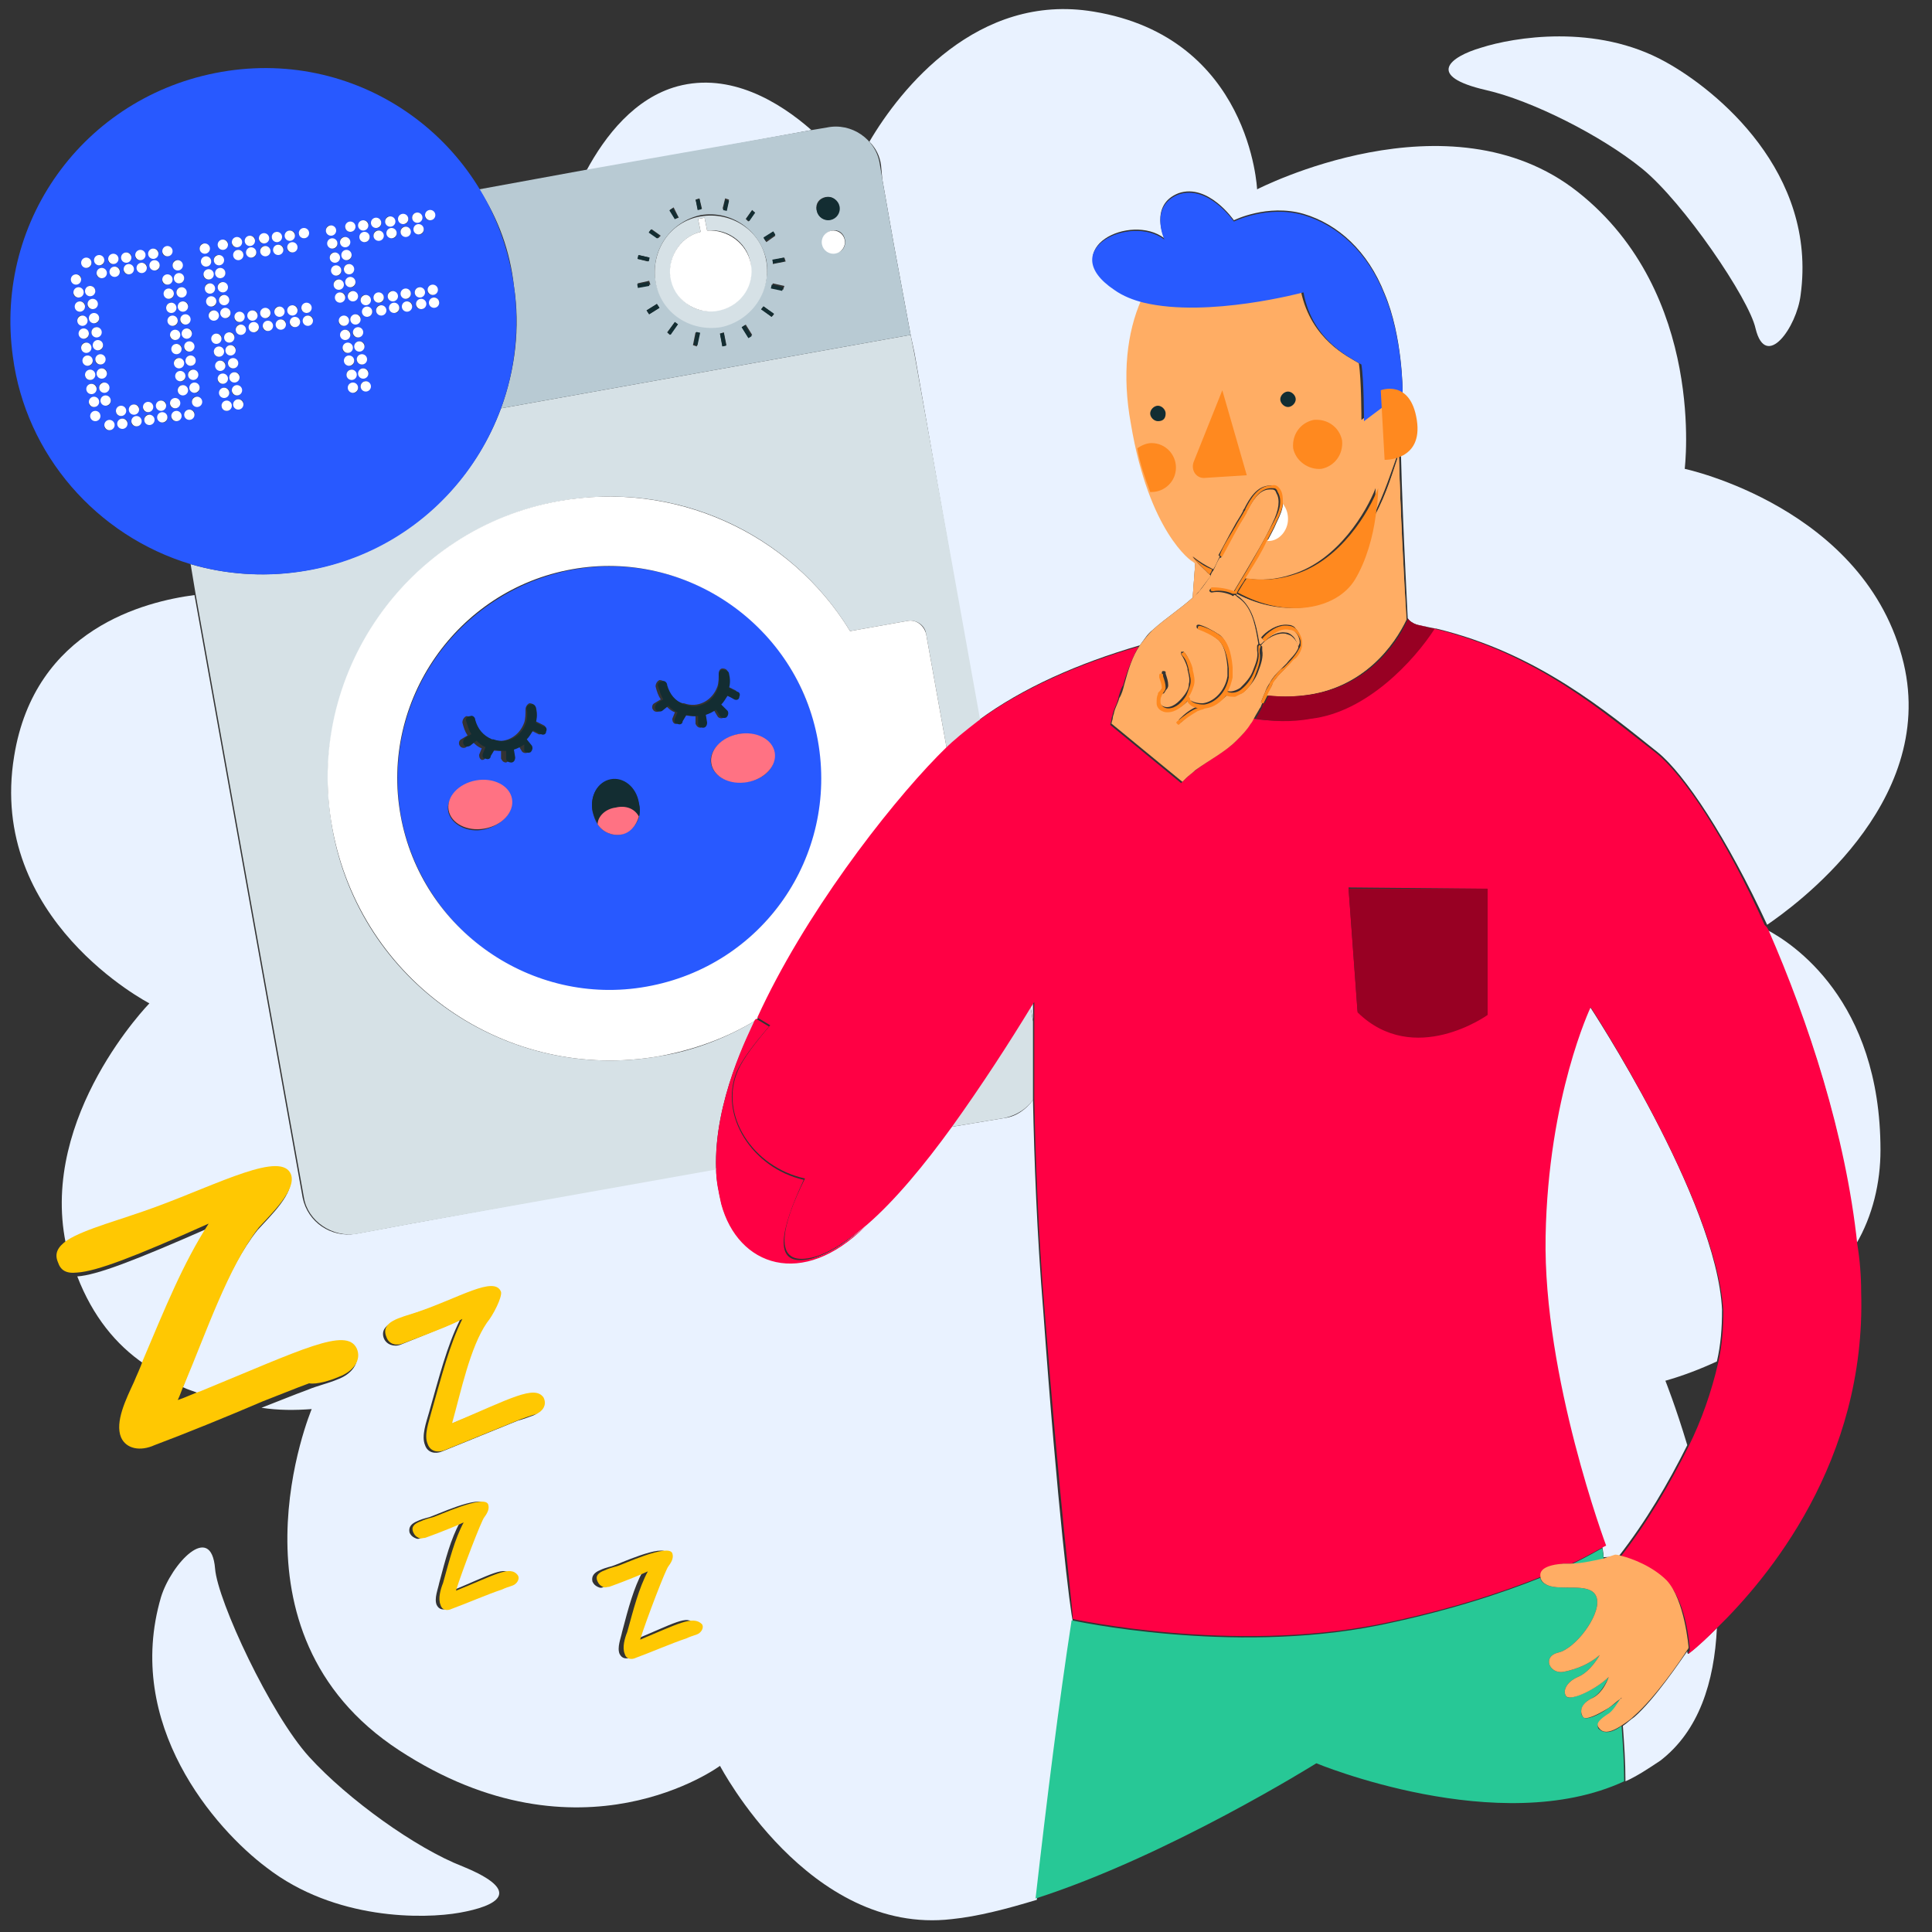
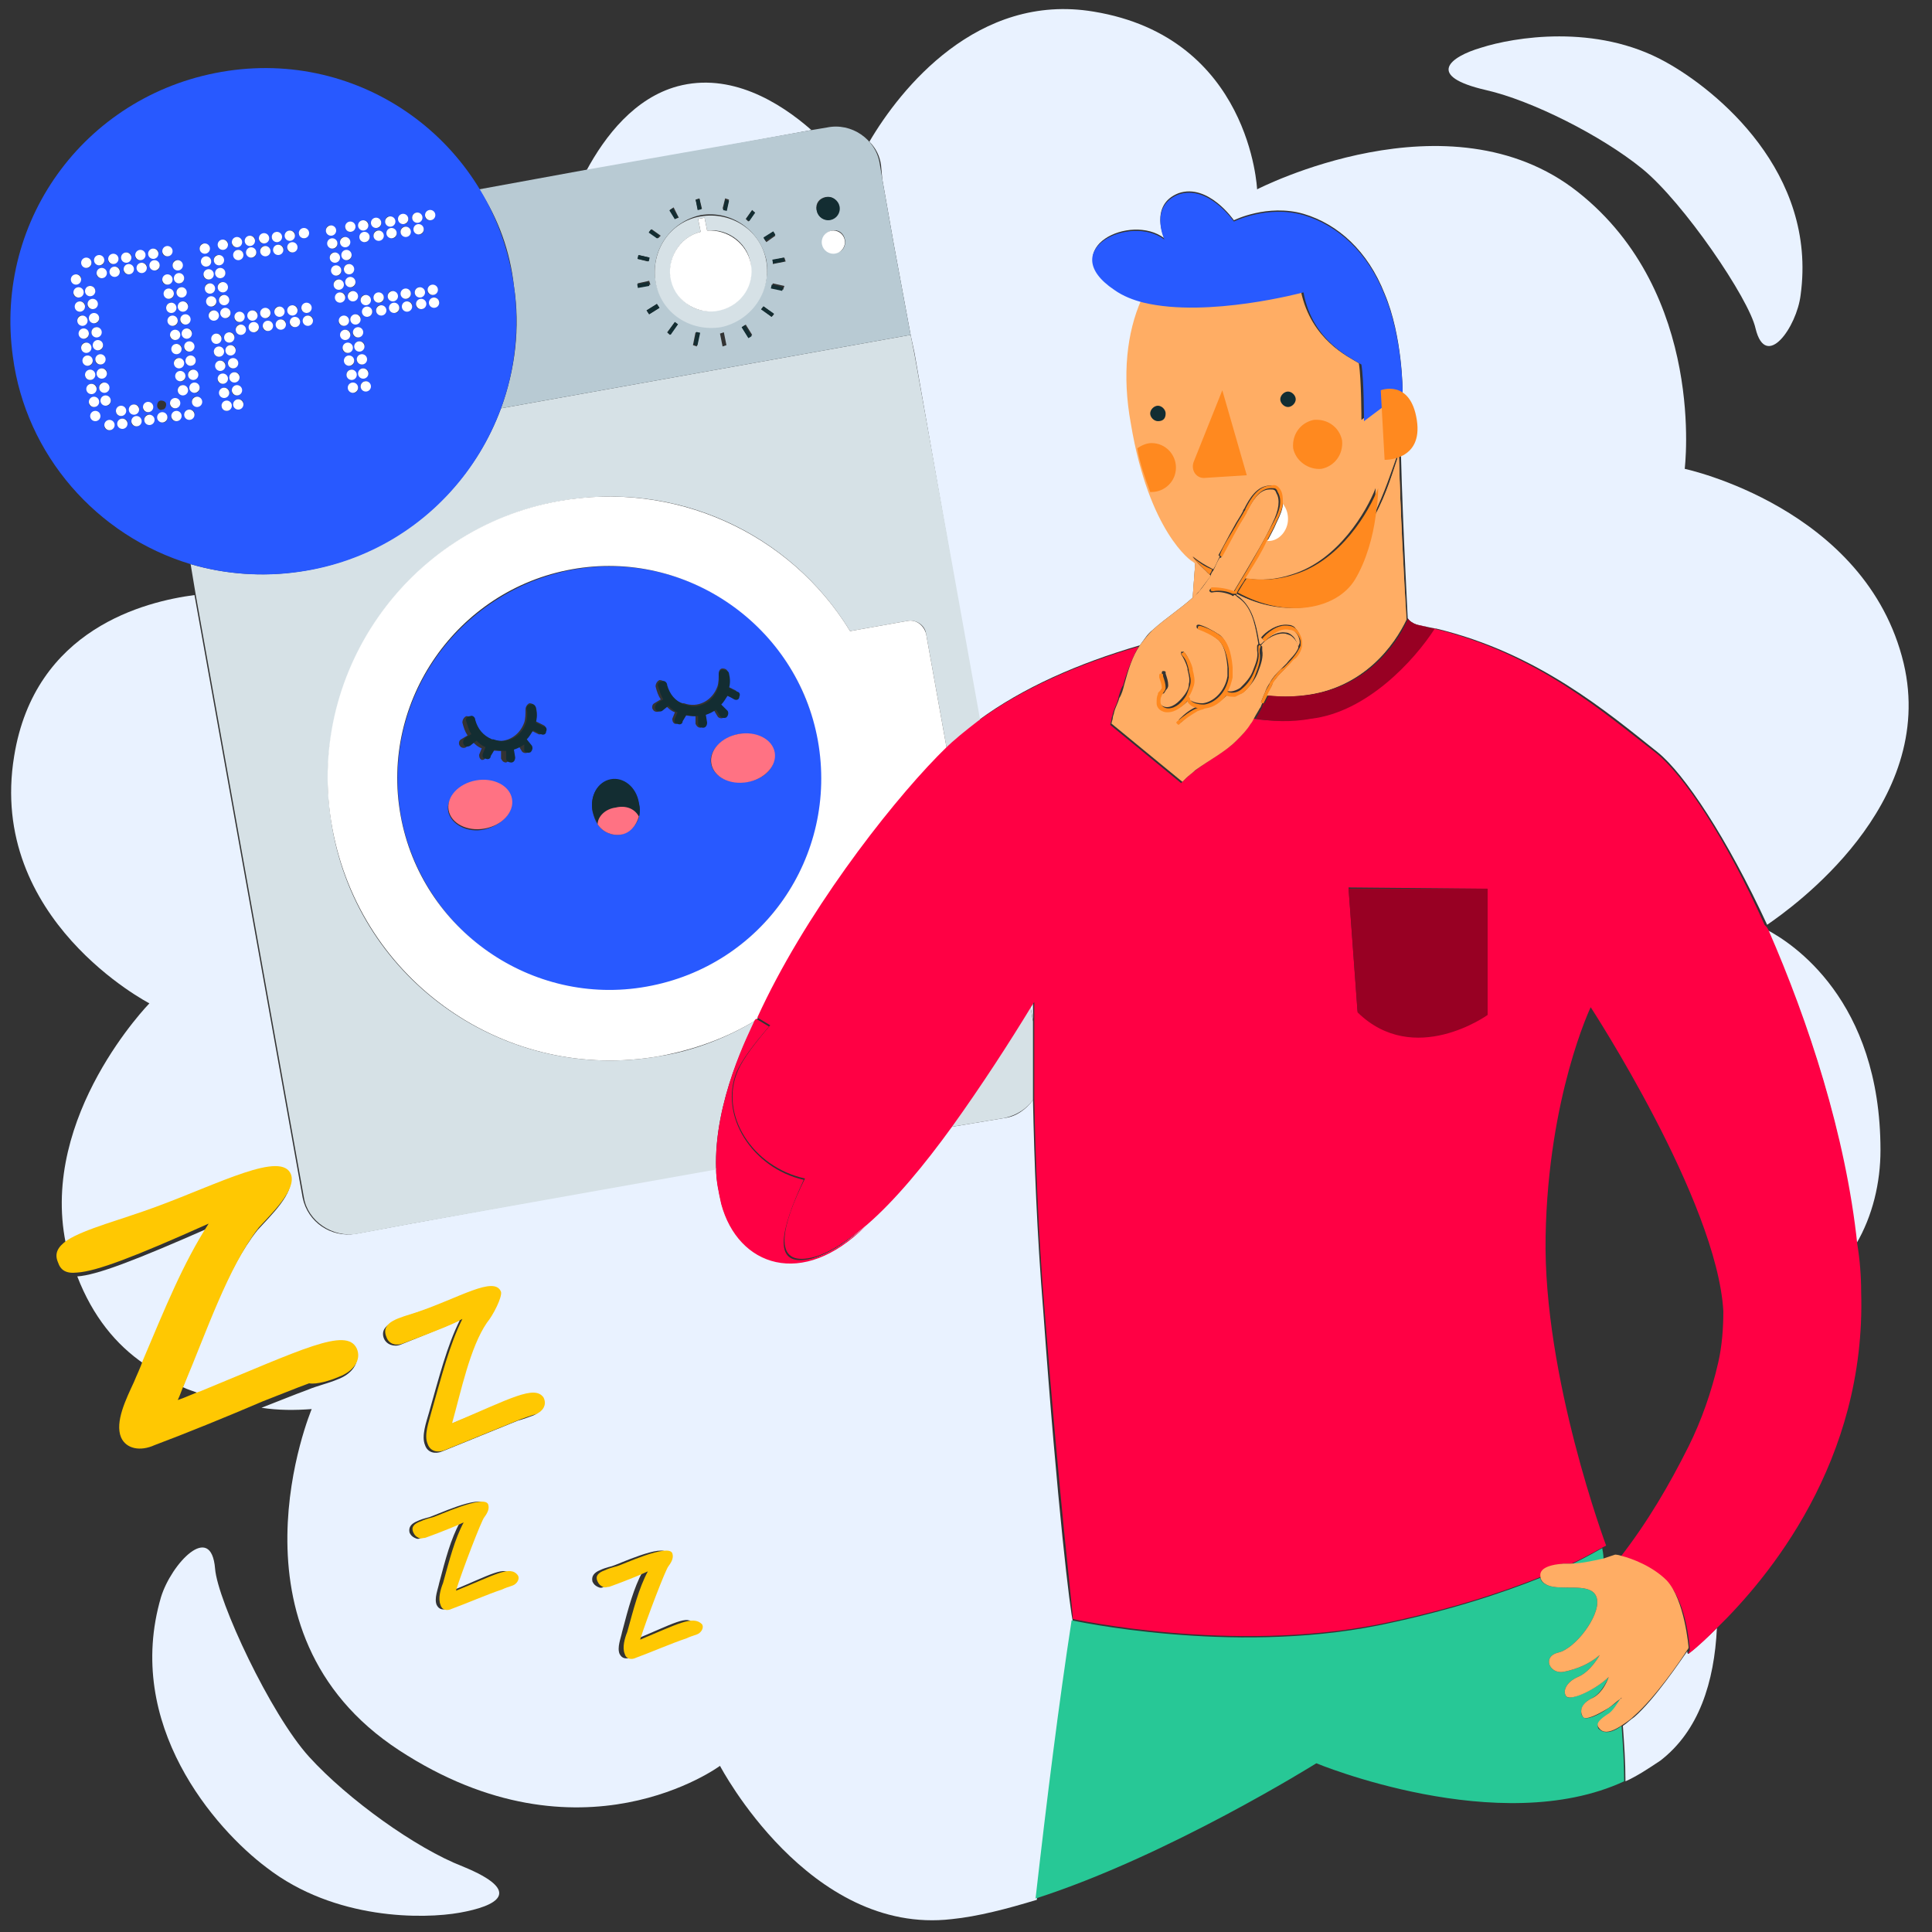
<svg xmlns="http://www.w3.org/2000/svg" version="1.1" id="Calque_1" x="0px" y="0px" viewBox="0 0 150 150" style="enable-background:new 0 0 150 150;" xml:space="preserve">
  <rect x="0" y="0" width="150" height="150" fill="#333333" stroke="none" />
  <style type="text/css">
	.st0{fill:none;}
	.st1{fill:#E9F2FF;}
	.st2{fill:#FFC802;}
	.st3{fill:#D6E1E6;}
	.st4{fill:#B8CAD3;}
	.st5{fill:#132D32;}
	.st6{fill:#FFFFFF;}
	.st7{fill:#2859FF;}
	.st8{fill:#FF7283;}
	.st9{fill:#27C896;}
	.st10{fill:#FF0044;}
	.st11{fill:#FFAD64;}
	.st12{opacity:0.72;fill:#FFAD64;enable-background:new    ;}
	.st13{fill:#FF891F;}
	.st14{fill:#285AFF;}
	.st15{fill:#980023;}
	.st16{fill:#122D32;}
</style>
  <path class="st0" d="M131,112.2c1-2,1.8-4.3,2.3-6.5c-1.3,0.6-2.6,1.1-4,1.5C129.3,107.3,130.2,109.3,131,112.2z" />
  <path class="st0" d="M15.6,108.1c-0.4-0.1-0.8-0.3-1.3-0.5c-0.2,0.4-0.3,0.8-0.5,1.2C14.4,108.6,15,108.3,15.6,108.1z" />
  <path class="st1" d="M68.5,13.9L68.5,13.9l0.9,5.1l1.3,7l0.3,1.4l0,0L76,55.9c3.4-2.5,7.7-4.4,12.5-5.8c0.3-0.4,0.6-0.9,1-1.2  c1-0.9,2.1-1.6,3.1-2.5l0.2-2.7c-0.1-0.1-3.4-2.3-4.8-10.7c-0.7-3.8-0.3-7.1,0.8-9.6c-0.8-0.2-1.6-0.5-2.3-1  c-4.5-3.1,1.3-5.9,3.9-3.9c0,0-1.2-2.6,1.1-3.5c2.3-0.8,4.3,2.1,4.3,2.1s2.6-1.3,5.4-0.5c2.7,0.8,5,2.9,6.3,6.2  c1.4,3.3,1.4,7.6,1.4,7.6l-0.2,0.1c0,5.8,0.4,13.5,0.6,17.6c0,0,0-0.1,0-0.1c0.1,0.2,0.4,0.4,0.7,0.5c0.5,0.1,0.9,0.2,1.4,0.3  c0,0,0,0,0.1,0l0,0c7.9,1.9,13.3,6.5,17.2,9.6c2.1,1.7,5.4,6.7,8.5,13.4c1.9-1.3,13.2-9.3,10.6-20.3c-2.9-12.1-17-15.1-17-15.1  s1.7-13.6-8.3-21.5s-24.9-0.2-24.9-0.2S97.1,2.9,84.9,0.9c-9-1.5-15,6-17.4,10.1c0.5,0.5,0.8,1.1,0.9,1.8L68.5,13.9z" />
  <path class="st1" d="M80.2,77.8c-0.1,0.1-0.1,0.2-0.2,0.3l0.2,1.1C80.2,78.7,80.2,78.3,80.2,77.8z" />
  <path class="st1" d="M131,128.2c-0.5,0.7-2.5,3.7-4.1,5.1c-0.3,0.2-0.6,0.5-0.9,0.7c0.1,1.4,0.2,2.8,0.2,4.3c0.9-0.4,1.8-1,2.7-1.6  c3-2.3,4.2-6.1,4.4-10.3c-0.7,0.7-1.5,1.4-2.2,2C131,128.4,131,128.3,131,128.2z" />
-   <path class="st1" d="M125.4,120.8c0,0,0.2,0,0.5,0.1c-0.1,0-0.2-0.1-0.2-0.1c2.1-2.7,3.8-5.6,5.3-8.6c-0.9-3-1.7-5-1.7-5  c1.4-0.4,2.7-0.9,4-1.5c0.3-1.3,0.4-2.6,0.4-4c-0.4-8.6-10.3-23.6-10.3-23.6s-3.3,7-3.5,17.8s4.7,24,4.7,24s-0.1,0-0.2,0.1  c0,0.2,0.1,0.5,0.1,0.9C125.1,120.9,125.4,120.8,125.4,120.8z" />
  <path class="st1" d="M52.6,6.7c-3.3,0.9-5.6,3.8-7.1,6.6L63,10.1C60.5,7.9,56.7,5.6,52.6,6.7z" />
  <path class="st1" d="M125.8,131.8C125.8,131.9,125.8,131.9,125.8,131.8C125.9,131.8,125.9,131.8,125.8,131.8  C125.9,131.8,125.9,131.8,125.8,131.8z" />
  <path class="st1" d="M137.2,72.2c3.2,7.1,6.1,16,6.9,24.4c1.3-2.2,1.9-4.8,1.9-7.3C146,77.6,139.1,73.2,137.2,72.2z" />
  <path class="st1" d="M81,101.8c-0.5-6.1-0.7-11.7-0.8-16.4c-0.5,0.7-1.3,1.3-2.2,1.4l-4.2,0.7c-2.2,3-4.5,5.7-6.6,7.6  c-5,4.9-9.9,3.1-11.2-1.7c-0.2-0.9-0.4-1.8-0.4-2.7L31.9,95l0,0l-4.3,0.8c-1.9,0.3-3.7-0.9-4.1-2.8c0,0,0,0,0,0l-8.4-46.8  c-3.8,0.5-12.4,2.6-14,12.5c-2.1,12.7,10.5,19.2,10.5,19.2s-8.5,8.7-6.5,18.6c1.4-0.9,4.2-1.6,6.9-2.6c4.9-1.9,9.8-4.4,10.5-2.5  c0.4,1.2-1.5,3-2.5,4.1c-2.4,3-4.2,8.1-5.8,12.2c0.4,0.2,0.8,0.3,1.3,0.5c7.8-3.2,11.3-5.1,12.1-3.3c0.4,0.9-0.3,1.8-1.4,2.2  c-0.7,0.3-1.6,0.5-2.3,0.8c-1.1,0.4-2.3,0.9-3.6,1.4c1.3,0.2,2.6,0.2,3.9,0.1c0,0-7.3,17.3,6.8,26.5s24.9,1.2,24.9,1.2  s6.9,13.2,18,11.9c2-0.2,4.3-0.8,6.6-1.5c0.8-7.9,1.8-15.1,2.8-21.6C83.1,125.2,82.1,117.1,81,101.8z M39.5,123.1  c-0.2,0.1-0.5,0.2-0.8,0.3c-1.1,0.4-2.7,1.1-3.9,1.5c-0.4,0.1-0.7,0.1-0.9-0.3c-0.2-0.5,0.1-1.2,0.2-1.7c0.5-1.9,0.9-3.4,1.6-4.7  c-1.2,0.6-2.9,1.2-3,1.2c-0.2,0.1-0.3,0.1-0.5,0c-0.2-0.1-0.3-0.2-0.4-0.4c-0.1-0.4,0.1-0.7,0.6-0.9c0.2-0.1,0.5-0.2,0.9-0.3  c0.4-0.1,4-1.8,4.3-1c0.1,0.2,0,0.6-0.3,1c-0.1,0.2-1.7,4.1-2.2,5.7c2.9-1.2,4.2-2,4.5-1.2C40.1,122.6,39.9,122.9,39.5,123.1  L39.5,123.1z M41.4,109.9c-0.3,0.1-0.8,0.3-1.2,0.4c-1.7,0.7-4.2,1.7-5.9,2.4c-0.5,0.2-1.1,0.1-1.3-0.5c-0.3-0.7,0.1-1.8,0.3-2.5  c0.8-2.8,1.4-5.2,2.4-7.2c-0.7,0.3-1.6,0.7-4.6,1.9c-0.5,0.2-1.1,0-1.3-0.5c-0.4-1.1,1.2-1.5,2.3-1.9c3.3-1,6.1-2.9,6.6-1.6  c0.1,0.4-0.6,1.7-1.1,2.4c-1.2,1.9-1.9,5.4-2.7,7.8c4.5-1.8,6.4-3,6.9-1.9C42.3,109.2,41.9,109.7,41.4,109.9L41.4,109.9z   M53.7,126.9c-0.2,0.1-0.5,0.2-0.8,0.3c-1.1,0.4-2.7,1.1-3.9,1.5c-0.4,0.1-0.7,0.1-0.9-0.3c-0.2-0.5,0.1-1.2,0.2-1.7  c0.5-1.9,0.9-3.4,1.6-4.7c-1.2,0.6-2.9,1.2-3,1.2c-0.2,0.1-0.3,0.1-0.5,0c-0.2-0.1-0.3-0.2-0.4-0.4c-0.1-0.4,0.1-0.7,0.6-0.9  c0.2-0.1,0.5-0.2,0.9-0.3c0.4-0.1,4-1.8,4.3-1c0.1,0.2,0,0.6-0.3,1c-0.1,0.2-1.7,4.1-2.2,5.7c2.9-1.2,4.2-2,4.5-1.2  C54.3,126.5,54.1,126.8,53.7,126.9z" />
  <path class="st1" d="M6,99.1c1.2,3.1,3,5.3,5.2,6.8c1.7-4.1,3.1-7.5,5.1-10.6C10.4,97.9,7.5,99,6,99.1z" />
  <path class="st1" d="M35.9,144.9c-3.6-1.4-8.9-5.2-11.9-8.5s-7.1-12.1-7.3-14.6c-0.3-3.7-3.4-0.4-4.2,2.2c-2.9,9.9,4.2,18,8.2,21  c5.3,4.1,12.2,4,15,3.5S40.8,146.9,35.9,144.9z" />
  <path class="st1" d="M115.4,7c3.5,0.8,8.9,3.5,12.1,6.1c3.2,2.6,8.3,10.1,8.8,12.4c0.8,3.3,3.2-0.1,3.5-2.6  c1.3-9.5-6.5-15.9-10.5-18.1c-5.4-3-11.8-1.9-14.3-1.1C112.6,4.4,110.6,5.9,115.4,7z" />
  <path class="st2" d="M35.1,110.5c0.7-2.5,1.4-5.9,2.7-7.8c0.5-0.6,1.2-2,1.1-2.4c-0.5-1.3-3.3,0.5-6.6,1.6c-1.2,0.4-2.8,0.7-2.3,1.9  c0.2,0.6,0.8,0.7,1.3,0.5c2.9-1.1,3.9-1.5,4.6-1.9c-1,2-1.6,4.4-2.4,7.2c-0.2,0.8-0.6,1.8-0.3,2.5c0.2,0.6,0.8,0.7,1.3,0.5  c1.7-0.7,4.2-1.7,5.9-2.4c0.3-0.1,0.8-0.3,1.2-0.4c0.5-0.2,0.9-0.7,0.6-1.3C41.5,107.5,39.6,108.6,35.1,110.5z" />
  <path class="st2" d="M35.4,123.5c0.5-1.6,2-5.5,2.2-5.7c0.3-0.4,0.4-0.7,0.3-1c-0.3-0.8-3.9,0.9-4.3,1c-0.4,0.1-0.7,0.2-0.9,0.3  c-0.6,0.2-0.8,0.5-0.6,0.9c0.1,0.2,0.2,0.3,0.4,0.4c0.2,0.1,0.3,0,0.5,0c0,0,1.7-0.6,3-1.2c-0.7,1.3-1.1,2.9-1.6,4.7  c-0.2,0.5-0.4,1.2-0.2,1.7c0.1,0.4,0.5,0.5,0.9,0.3c1.1-0.4,2.7-1.1,3.9-1.5c0.2-0.1,0.5-0.2,0.8-0.3c0.3-0.1,0.6-0.5,0.4-0.8  C39.6,121.5,38.4,122.3,35.4,123.5z" />
  <path class="st2" d="M49.7,127.3c0.5-1.6,2-5.5,2.2-5.7c0.3-0.4,0.4-0.7,0.3-1c-0.3-0.8-3.9,0.9-4.3,1c-0.4,0.1-0.7,0.2-0.9,0.3  c-0.6,0.2-0.8,0.5-0.6,0.9c0.1,0.2,0.2,0.3,0.4,0.4c0.2,0.1,0.3,0,0.5,0c0,0,1.7-0.6,3-1.2c-0.7,1.3-1.1,2.9-1.6,4.7  c-0.2,0.5-0.4,1.2-0.2,1.7c0.1,0.4,0.5,0.5,0.9,0.3c1.1-0.4,2.7-1.1,3.9-1.5c0.2-0.1,0.5-0.2,0.8-0.3c0.3-0.1,0.6-0.5,0.4-0.8  C53.8,125.4,52.6,126.1,49.7,127.3z" />
  <path class="st3" d="M27.7,95.8l4.3-0.8l0,0l23.6-4.2c-0.2-5.3,2.6-10.7,3.1-11.6c-2.3,1.4-4.9,2.4-7.5,2.8  c-11.9,2.1-23.3-5.8-25.4-17.7S31.6,41,43.5,38.9C52.4,37.3,61.3,41.3,66,49l4.5-0.8c0.6-0.1,1.3,0.3,1.4,1l1.6,8.9  c0.8-0.8,1.7-1.5,2.6-2.2l-5.1-28.4l0,0L70.7,26l-31.8,5.7c-3.6,9.7-14.1,15-24.1,12.1l0.4,2.4l8.4,46.8  C23.9,94.8,25.8,96.1,27.7,95.8C27.7,95.8,27.7,95.8,27.7,95.8z" />
  <polygon class="st3" points="68.5,13.9 69.4,19 68.5,13.9 " />
  <path class="st3" d="M80.2,85.4c0-2.3,0-4.4,0-6.1L80,78.1c-1.7,2.8-3.9,6.2-6.2,9.4l4.2-0.7C78.9,86.6,79.7,86.1,80.2,85.4z" />
  <path class="st4" d="M39.9,22.2c0.5,3.2,0.1,6.5-1,9.5L70.7,26l-1.3-7l-0.9-5.1l-0.2-1.2c-0.3-1.9-2.2-3.2-4.1-2.8L63,10.1  l-17.6,3.1l-8.2,1.5C38.7,17,39.6,19.5,39.9,22.2z M58.6,16.5l-0.5,0.7L57.9,17l0.5-0.7L58.6,16.5z M56.6,15.5l-0.2,0.8l-0.3-0.1  l0.2-0.8L56.6,15.5z M54.5,16.2l-0.3,0.1L54,15.5l0.3-0.1L54.5,16.2z M52.7,16.9L52.4,17L52,16.3l0.3-0.2L52.7,16.9z M50.4,18  l0.2-0.2l0.7,0.5l-0.2,0.2L50.4,18z M50.4,20l-0.1,0.3l-0.8-0.2l0.1-0.3L50.4,20z M60,18l0.2,0.3l-0.7,0.5l-0.2-0.3L60,18z M49.5,22  l0.9-0.2l0.1,0.3l-0.9,0.2L49.5,22z M50.4,24.4l-0.2-0.3l0.8-0.5l0.2,0.3L50.4,24.4z M52,26l-0.2-0.2l0.6-0.8l0.2,0.2L52,26z   M54.1,26.9l-0.3-0.1l0.2-1l0.3,0.1L54.1,26.9z M50.9,21.8c-0.4-2.4,1.2-4.6,3.5-5.1c2.4-0.4,4.6,1.2,5.1,3.5  c0.4,2.4-1.2,4.6-3.5,5.1c0,0,0,0,0,0C53.6,25.8,51.3,24.2,50.9,21.8C50.9,21.8,50.9,21.8,50.9,21.8L50.9,21.8z M56.1,26.9l-0.2-1  l0.3-0.1l0.2,1L56.1,26.9z M58.1,26.2l-0.5-0.8l0.3-0.2l0.5,0.8L58.1,26.2z M59.9,24.6L59.1,24l0.2-0.2l0.8,0.6L59.9,24.6z   M60.8,22.5l-0.9-0.2l0.1-0.3l0.9,0.2L60.8,22.5z M60,20.5L60,20.2l0.9-0.2l0.1,0.3L60,20.5z M63.4,16.3c-0.1-0.5,0.2-0.9,0.7-1  c0.5-0.1,0.9,0.2,1,0.7c0.1,0.5-0.2,0.9-0.7,1C63.9,17.1,63.5,16.8,63.4,16.3L63.4,16.3z M64.9,19.6c-0.5,0.1-0.9-0.2-1-0.7  c-0.1-0.5,0.2-0.9,0.7-1s0.9,0.2,1,0.7c0,0,0,0,0,0C65.7,19.1,65.4,19.6,64.9,19.6L64.9,19.6z" />
  <circle class="st5" cx="64.3" cy="16.2" r="0.9" />
  <circle class="st6" cx="64.7" cy="18.8" r="0.9" />
  <path class="st3" d="M59.5,20.3c-0.4-2.4-2.7-3.9-5.1-3.5c-2.4,0.4-3.9,2.7-3.5,5.1c0.4,2.4,2.7,3.9,5.1,3.5c0,0,0,0,0,0  C58.3,24.9,59.9,22.7,59.5,20.3C59.5,20.3,59.5,20.3,59.5,20.3z M52.1,21.6c-0.3-1.6,0.7-3.2,2.3-3.6l-0.2-1l0.5-0.1l0.2,1  c1.7-0.2,3.3,1.1,3.4,2.8c0.2,1.7-1.1,3.3-2.8,3.4C53.9,24.4,52.4,23.2,52.1,21.6L52.1,21.6z" />
  <path class="st6" d="M58.3,20.5c-0.3-1.6-1.8-2.7-3.4-2.6l-0.2-1l-0.5,0.1l0.2,1c-1.7,0.4-2.7,2.2-2.3,3.8c0.4,1.7,2.2,2.7,3.8,2.3  C57.6,23.7,58.6,22.1,58.3,20.5L58.3,20.5z" />
-   <rect x="56" y="25.9" transform="matrix(0.984 -0.176 0.176 0.984 -3.762 10.277)" class="st5" width="0.3" height="1" />
  <rect x="54.1" y="15.5" transform="matrix(0.984 -0.176 0.176 0.984 -1.944 9.786)" class="st5" width="0.3" height="0.8" />
  <rect x="49.5" y="22" transform="matrix(0.984 -0.176 0.176 0.984 -3.108 9.125)" class="st5" width="0.9" height="0.3" />
  <rect x="60" y="20.1" transform="matrix(0.984 -0.176 0.176 0.984 -2.615 10.94)" class="st5" width="0.9" height="0.3" />
  <rect x="51.7" y="25.4" transform="matrix(0.573 -0.82 0.82 0.573 1.37 53.662)" class="st5" width="1" height="0.3" />
  <rect x="57.9" y="16.6" transform="matrix(0.572 -0.82 0.82 0.572 11.197 54.98)" class="st5" width="0.8" height="0.3" />
  <rect x="50.6" y="17.7" transform="matrix(0.572 -0.82 0.82 0.572 6.906 49.426)" class="st5" width="0.3" height="0.8" />
  <rect x="59.4" y="23.7" transform="matrix(0.572 -0.821 0.821 0.572 5.66 59.237)" class="st5" width="0.3" height="1" />
  <polygon class="st5" points="50.2,24.1 50.4,24.4 51.2,23.9 51,23.6 " />
  <rect x="59.3" y="18.2" transform="matrix(0.849 -0.528 0.528 0.849 -0.681 34.295)" class="st5" width="0.9" height="0.3" />
  <rect x="52.2" y="16.2" transform="matrix(0.848 -0.529 0.529 0.848 -0.864 30.216)" class="st5" width="0.3" height="0.8" />
  <rect x="57.8" y="25.2" transform="matrix(0.849 -0.528 0.528 0.849 -4.799 34.53)" class="st5" width="0.3" height="1" />
  <rect x="49.8" y="19.6" transform="matrix(0.213 -0.977 0.977 0.213 19.739 64.578)" class="st5" width="0.3" height="0.9" />
  <rect x="60.2" y="21.8" transform="matrix(0.212 -0.977 0.977 0.212 25.789 76.588)" class="st5" width="0.3" height="0.9" />
  <rect x="55.9" y="15.8" transform="matrix(0.213 -0.977 0.977 0.213 28.792 67.559)" class="st5" width="0.8" height="0.3" />
  <rect x="53.6" y="26.2" transform="matrix(0.211 -0.978 0.978 0.211 16.924 73.642)" class="st5" width="1" height="0.3" />
  <path class="st7" d="M61.8,52.6c-4.3-8-14.3-11-22.3-6.6s-11,14.3-6.6,22.3s14.3,11,22.3,6.6c6.2-3.4,9.6-10.4,8.4-17.4  C63.2,55.8,62.6,54.1,61.8,52.6z M56.3,55.2L56.3,55.2c0.1,0.1,0.1,0.4-0.1,0.5c-0.1,0.1-0.4,0.1-0.5-0.1l-0.3-0.5  c-0.2,0.2-0.5,0.3-0.8,0.4l0.1,0.6v0c0,0.2-0.1,0.3-0.3,0.4c-0.2,0-0.3-0.1-0.4-0.3l0-0.6c-0.3,0-0.6,0-0.9-0.1l-0.3,0.5l0,0  c-0.1,0.2-0.3,0.2-0.4,0.2c-0.2-0.1-0.2-0.3-0.2-0.4l0,0l0.2-0.5c-0.3-0.1-0.5-0.3-0.7-0.5l-0.5,0.4l0,0c-0.1,0.1-0.4,0.1-0.5-0.1  c-0.1-0.1-0.1-0.4,0.1-0.5l0,0l0.5-0.3c-0.2-0.3-0.3-0.6-0.4-1c0-0.2,0.1-0.4,0.3-0.5c0.2,0,0.4,0.1,0.5,0.3c0,0,0,0,0,0  c0.1,0.7,0.6,1.3,1.3,1.5c0,0,0,0,0.1,0c0,0,0,0,0,0c1.1,0.4,2.2-0.2,2.6-1.3c0.1-0.3,0.1-0.7,0.1-1c0-0.2,0.1-0.4,0.3-0.4  c0.2,0,0.4,0.1,0.4,0.3c0.1,0.3,0.1,0.7,0,1.1l0.6,0.3l0,0c0.2,0.1,0.2,0.3,0.2,0.4s-0.3,0.2-0.4,0.2L56.4,54  c-0.1,0.3-0.3,0.5-0.5,0.7L56.3,55.2z M48.2,64.8c-0.7,0.1-1.4-0.2-1.8-0.8c-0.2-0.3-0.3-0.6-0.4-1c-0.2-1.2,0.4-2.3,1.4-2.4  s2,0.6,2.2,1.8c0.1,0.4,0.1,0.7,0,1.1C49.4,64.1,48.9,64.6,48.2,64.8L48.2,64.8z M39.6,58.8L39.6,58.8c0,0.2-0.1,0.3-0.3,0.4  c-0.2,0-0.3-0.1-0.4-0.3l0,0l0-0.6c-0.3,0-0.6,0-0.9-0.1l-0.3,0.5l0,0C37.7,59,37.5,59,37.4,59c-0.2-0.1-0.2-0.3-0.2-0.4l0,0  l0.2-0.5c-0.3-0.1-0.5-0.3-0.7-0.5l-0.5,0.4l0,0c-0.1,0.1-0.4,0.1-0.5-0.1c-0.1-0.1-0.1-0.4,0.1-0.5l0.5-0.3c-0.2-0.3-0.3-0.6-0.4-1  c0-0.2,0.1-0.4,0.3-0.5c0.2,0,0.4,0.1,0.5,0.3c0,0,0,0,0,0c0.1,0.7,0.6,1.3,1.3,1.5c0,0,0,0,0.1,0c0,0,0,0,0,0  c1.1,0.4,2.2-0.2,2.6-1.3c0.1-0.3,0.1-0.7,0.1-1c0-0.2,0.1-0.4,0.3-0.5c0.2,0,0.4,0.1,0.5,0.3c0,0,0,0,0,0c0.1,0.3,0.1,0.7,0,1.1  l0.6,0.3l0,0c0.2,0.1,0.2,0.3,0.2,0.4S42,57.1,41.8,57l0,0l-0.6-0.3c-0.1,0.3-0.3,0.5-0.5,0.7l0.4,0.5l0,0c0.1,0.1,0.1,0.4-0.1,0.5  c-0.1,0.1-0.4,0.1-0.5-0.1l0,0l-0.3-0.5c-0.2,0.2-0.5,0.3-0.8,0.4L39.6,58.8z M34.8,63c-0.2-1,0.8-2,2.1-2.3  c1.4-0.2,2.6,0.4,2.8,1.4c0.2,1-0.8,2-2.1,2.3S35,64,34.8,63z M58,60.7c-1.4,0.2-2.6-0.4-2.8-1.4c-0.2-1,0.8-2,2.1-2.3  c1.4-0.2,2.6,0.4,2.8,1.4C60.3,59.5,59.4,60.5,58,60.7z" />
  <path class="st6" d="M70.5,48.2L66,49c-4.7-7.7-13.7-11.7-22.6-10.1C31.6,41,23.6,52.4,25.8,64.3S39.3,84.1,51.2,82  c2.7-0.5,5.2-1.4,7.5-2.8c0-0.1,0.1-0.1,0.1-0.1c3.7-7.9,10-16.2,14.2-20.5c0.1-0.2,0.3-0.3,0.5-0.5l-1.6-8.9  C71.7,48.5,71.1,48.1,70.5,48.2z M50.2,76.6c-8.9,1.6-17.5-4.4-19.1-13.3c-1.6-8.9,4.4-17.5,13.3-19.1c8.9-1.6,17.5,4.4,19.1,13.3  c0,0,0,0,0,0C65.1,66.5,59.2,75,50.2,76.6z" />
  <path class="st5" d="M47.8,62.7c0.8-0.1,1.5,0.2,1.8,0.7c0.1-0.3,0.1-0.7,0-1.1c-0.2-1.2-1.2-2-2.2-1.8c-1,0.2-1.6,1.3-1.4,2.4  c0.1,0.4,0.2,0.7,0.4,1C46.5,63.3,47,62.8,47.8,62.7z" />
  <path class="st8" d="M47.8,62.7c-0.8,0.1-1.4,0.7-1.4,1.3c0.4,0.6,1.1,0.9,1.8,0.8c0.7-0.1,1.2-0.7,1.4-1.4  C49.3,62.8,48.6,62.5,47.8,62.7z" />
  <path class="st5" d="M40.7,58.3c0.1,0.1,0.3,0.2,0.5,0.1c0.1-0.1,0.2-0.3,0.1-0.5l0,0l0,0l-0.4-0.5c0.2-0.2,0.3-0.4,0.5-0.7l0.6,0.3  c0.2,0.1,0.4,0,0.4-0.2c0.1-0.2,0-0.4-0.2-0.4l0,0l0,0l-0.6-0.3c0.1-0.3,0.1-0.7,0-1.1c0-0.2-0.2-0.4-0.4-0.3  c-0.2,0-0.4,0.2-0.3,0.4c0,0,0,0,0,0c0.2,1.1-0.5,2.2-1.6,2.4c-0.3,0.1-0.7,0-1-0.1c0,0,0,0,0,0c0,0,0,0-0.1,0  c-0.7-0.3-1.1-0.8-1.3-1.5c0-0.2-0.2-0.4-0.4-0.3c-0.2,0-0.4,0.2-0.3,0.4c0,0,0,0,0,0c0.1,0.3,0.2,0.7,0.4,1l-0.5,0.3  c-0.1,0.1-0.2,0.3-0.1,0.5s0.3,0.2,0.5,0.1l0,0l0,0l0.5-0.4c0.2,0.2,0.4,0.4,0.7,0.5l-0.2,0.5c-0.1,0.2,0,0.4,0.2,0.4  c0.2,0.1,0.4,0,0.4-0.2l0,0l0,0l0.3-0.5c0.3,0.1,0.6,0.1,0.9,0.1l0,0.6c0,0.2,0.2,0.3,0.4,0.3c0.2,0,0.3-0.2,0.3-0.4l0,0v0l-0.1-0.6  c0.3-0.1,0.5-0.2,0.8-0.4L40.7,58.3z" />
  <path class="st5" d="M57,54.3c0.2,0.1,0.4,0,0.4-0.2c0.1-0.2,0-0.4-0.2-0.4l0,0l-0.6-0.3c0.1-0.3,0.1-0.7,0-1.1  c0-0.2-0.3-0.3-0.5-0.3c-0.2,0-0.3,0.2-0.3,0.4c0.2,1.1-0.5,2.2-1.6,2.4c-0.3,0.1-0.7,0-1-0.1c0,0,0,0,0,0c0,0,0,0-0.1,0  c-0.7-0.3-1.1-0.8-1.3-1.5c0-0.2-0.2-0.4-0.4-0.3c-0.2,0-0.4,0.2-0.3,0.4c0,0,0,0,0,0c0.1,0.3,0.2,0.7,0.4,1L51,54.6  c-0.1,0.1-0.2,0.3-0.1,0.5c0.1,0.1,0.3,0.2,0.5,0.1l0,0l0,0l0.5-0.4c0.2,0.2,0.4,0.4,0.7,0.5l-0.2,0.5c-0.1,0.2,0,0.4,0.2,0.4  c0.2,0.1,0.4,0,0.4-0.2l0,0l0,0l0.3-0.5c0.3,0.1,0.6,0.1,0.9,0.1l0,0.6c0,0.2,0.2,0.3,0.4,0.3c0.2,0,0.3-0.2,0.3-0.4l0,0v0l-0.1-0.6  c0.3-0.1,0.5-0.2,0.8-0.4l0.3,0.5c0.1,0.1,0.3,0.2,0.5,0.1c0.1-0.1,0.2-0.3,0.1-0.5l0,0l0,0L56,54.7c0.2-0.2,0.3-0.4,0.5-0.7  L57,54.3z" />
  <ellipse transform="matrix(0.984 -0.176 0.176 0.984 -10.412 7.525)" class="st8" cx="37.3" cy="62.5" rx="2.5" ry="1.9" />
  <ellipse transform="matrix(0.984 -0.176 0.176 0.984 -9.454 11.053)" class="st8" cx="57.7" cy="58.9" rx="2.5" ry="1.9" />
  <path class="st7" d="M23.2,44.4c10.8-1.5,18.2-11.5,16.7-22.2C38.4,11.4,28.5,3.9,17.7,5.5S-0.5,16.9,1,27.7  C2,35.3,7.5,41.6,14.8,43.8C17.5,44.6,20.4,44.8,23.2,44.4z M12.4,20.6c0,0.2-0.1,0.4-0.3,0.4c-0.2,0-0.4-0.1-0.4-0.3  c0-0.2,0.1-0.4,0.3-0.4C12.2,20.3,12.4,20.4,12.4,20.6C12.4,20.6,12.4,20.6,12.4,20.6L12.4,20.6z M15.8,18.9c0.2,0,0.4,0.1,0.4,0.3  c0,0.2-0.1,0.4-0.3,0.4c-0.2,0-0.4-0.1-0.4-0.3c0,0,0,0,0,0C15.5,19.1,15.6,18.9,15.8,18.9L15.8,18.9z M17.3,18.6  c0.2,0,0.4,0.1,0.4,0.3c0,0.2-0.1,0.4-0.3,0.4c-0.2,0-0.4-0.1-0.4-0.3C17,18.8,17.1,18.7,17.3,18.6C17.3,18.6,17.3,18.6,17.3,18.6z   M19.4,18.3c0.2,0,0.4,0.1,0.4,0.3S19.7,19,19.5,19c-0.2,0-0.4-0.1-0.4-0.3C19,18.5,19.2,18.4,19.4,18.3L19.4,18.3z M20.4,18.2  c0.2,0,0.4,0.1,0.4,0.3c0,0.2-0.1,0.4-0.3,0.4c-0.2,0-0.4-0.1-0.4-0.3C20.1,18.4,20.2,18.2,20.4,18.2L20.4,18.2z M21.4,18  c0.2,0,0.4,0.1,0.4,0.3c0,0.2-0.1,0.4-0.3,0.4c-0.2,0-0.4-0.1-0.4-0.3C21.1,18.3,21.3,18.1,21.4,18L21.4,18z M22.2,18.3  c0-0.2,0.1-0.4,0.3-0.4c0.2,0,0.4,0.1,0.4,0.3s-0.1,0.4-0.3,0.4c0,0,0,0,0,0C22.4,18.6,22.2,18.5,22.2,18.3  C22.2,18.3,22.2,18.3,22.2,18.3L22.2,18.3z M23.2,18.2c0-0.2,0.1-0.4,0.3-0.4c0.2,0,0.4,0.1,0.4,0.3c0,0.2-0.1,0.4-0.3,0.4  c0,0,0,0,0,0C23.4,18.5,23.3,18.3,23.2,18.2L23.2,18.2z M25.3,17.9c0-0.2,0.1-0.4,0.3-0.4c0.2,0,0.4,0.1,0.4,0.3  c0,0.2-0.1,0.4-0.3,0.4C25.5,18.3,25.4,18.1,25.3,17.9C25.3,17.9,25.3,17.9,25.3,17.9L25.3,17.9z M26.8,17.7c0-0.2,0.1-0.4,0.3-0.4  s0.4,0.1,0.4,0.3c0,0.2-0.1,0.4-0.3,0.4c0,0,0,0,0,0C27,18,26.8,17.8,26.8,17.7L26.8,17.7z M27.9,17.5c0-0.2,0.1-0.4,0.3-0.4  c0.2,0,0.4,0.1,0.4,0.3c0,0.2-0.1,0.4-0.3,0.4c0,0,0,0,0,0C28.1,17.8,27.9,17.7,27.9,17.5C27.9,17.5,27.9,17.5,27.9,17.5L27.9,17.5z   M28.9,17.4c0-0.2,0.1-0.4,0.3-0.4c0.2,0,0.4,0.1,0.4,0.3c0,0.2-0.1,0.4-0.3,0.4c0,0,0,0,0,0C29.1,17.7,28.9,17.6,28.9,17.4  C28.9,17.4,28.9,17.4,28.9,17.4L28.9,17.4z M29.9,17.2c0-0.2,0.1-0.4,0.3-0.4c0.2,0,0.4,0.1,0.4,0.3c0,0.2-0.1,0.4-0.3,0.4  c0,0,0,0,0,0C30.1,17.5,30,17.4,29.9,17.2C29.9,17.2,29.9,17.2,29.9,17.2L29.9,17.2z M31.3,16.7c0.2,0,0.4,0.1,0.4,0.3  s-0.1,0.4-0.3,0.4c-0.2,0-0.4-0.1-0.4-0.3C30.9,16.9,31.1,16.7,31.3,16.7L31.3,16.7L31.3,16.7z M32.3,16.5c0.2,0,0.4,0.1,0.4,0.3  c0,0.2-0.1,0.4-0.3,0.4c-0.2,0-0.4-0.1-0.4-0.3C32,16.7,32.1,16.6,32.3,16.5L32.3,16.5z M33.6,22.9c-0.2,0-0.4-0.1-0.4-0.3  c0-0.2,0.1-0.4,0.3-0.4c0.2,0,0.4,0.1,0.4,0.3C34,22.7,33.8,22.9,33.6,22.9C33.6,22.9,33.6,22.9,33.6,22.9L33.6,22.9z M34.1,23.4  c0,0.2-0.1,0.4-0.3,0.4c-0.2,0-0.4-0.1-0.4-0.3c0-0.2,0.1-0.4,0.3-0.4c0,0,0,0,0,0C33.9,23.1,34,23.2,34.1,23.4L34.1,23.4z   M32.5,22.3c0.2,0,0.4,0.1,0.4,0.3S32.8,23,32.6,23c-0.2,0-0.4-0.1-0.4-0.3c0,0,0,0,0,0C32.2,22.5,32.3,22.4,32.5,22.3z M32.2,17.9  c0-0.2,0.1-0.4,0.3-0.4c0.2,0,0.4,0.1,0.4,0.3s-0.1,0.4-0.3,0.4c0,0,0,0,0,0C32.4,18.2,32.2,18.1,32.2,17.9L32.2,17.9z M32.6,23.3  c0.2,0,0.4,0.1,0.4,0.3c0,0.2-0.1,0.4-0.3,0.4c-0.2,0-0.4-0.1-0.4-0.3c0,0,0,0,0,0C32.3,23.5,32.4,23.3,32.6,23.3  C32.6,23.3,32.6,23.3,32.6,23.3L32.6,23.3z M31.5,22.5c0.2,0,0.4,0.1,0.4,0.3c0,0.2-0.1,0.4-0.3,0.4c-0.2,0-0.4-0.1-0.4-0.3  c0,0,0,0,0,0C31.1,22.7,31.3,22.5,31.5,22.5C31.5,22.5,31.5,22.5,31.5,22.5L31.5,22.5z M31.1,18c0-0.2,0.1-0.4,0.3-0.4  c0.2,0,0.4,0.1,0.4,0.3c0,0.2-0.1,0.4-0.3,0.4c0,0,0,0,0,0C31.3,18.3,31.1,18.2,31.1,18L31.1,18z M31.6,23.4c0.2,0,0.4,0.1,0.4,0.3  c0,0.2-0.1,0.4-0.3,0.4c-0.2,0-0.4-0.1-0.4-0.3c0,0,0,0,0,0C31.3,23.6,31.4,23.5,31.6,23.4z M30.4,22.6c0.2,0,0.4,0.1,0.4,0.3  c0,0.2-0.1,0.4-0.3,0.4c-0.2,0-0.4-0.1-0.4-0.3c0,0,0,0,0,0C30.1,22.8,30.2,22.6,30.4,22.6L30.4,22.6z M30.1,18.2  c0-0.2,0.1-0.4,0.3-0.4c0.2,0,0.4,0.1,0.4,0.3c0,0.2-0.1,0.4-0.3,0.4c0,0,0,0,0,0C30.3,18.5,30.1,18.4,30.1,18.2L30.1,18.2z   M30.6,23.6c0.2,0,0.4,0.1,0.4,0.3c0,0.2-0.1,0.4-0.3,0.4c-0.2,0-0.4-0.1-0.4-0.3c0,0,0,0,0,0C30.2,23.8,30.4,23.6,30.6,23.6  L30.6,23.6z M29.4,22.8c0.2,0,0.4,0.1,0.4,0.3c0,0.2-0.1,0.4-0.3,0.4c-0.2,0-0.4-0.1-0.4-0.3c0,0,0,0,0,0  C29.1,23,29.2,22.8,29.4,22.8L29.4,22.8z M29,18.3c0-0.2,0.1-0.4,0.3-0.4s0.4,0.1,0.4,0.3c0,0.2-0.1,0.4-0.3,0.4c0,0,0,0,0,0  C29.2,18.6,29.1,18.5,29,18.3L29,18.3z M29.5,23.7c0.2,0,0.4,0.1,0.4,0.3c0,0.2-0.1,0.4-0.3,0.4c-0.2,0-0.4-0.1-0.4-0.3c0,0,0,0,0,0  C29.2,23.9,29.3,23.7,29.5,23.7L29.5,23.7z M23.9,24.5c0.2,0,0.4,0.1,0.4,0.3c0,0.2-0.1,0.4-0.3,0.4c-0.2,0-0.4-0.1-0.4-0.3  c0,0,0,0,0,0C23.5,24.7,23.7,24.5,23.9,24.5L23.9,24.5z M23.4,24c0-0.2,0.1-0.4,0.3-0.4s0.4,0.1,0.4,0.3c0,0.2-0.1,0.4-0.3,0.4  C23.6,24.3,23.4,24.1,23.4,24L23.4,24z M22.8,24.7c0.2,0,0.4,0.1,0.4,0.3s-0.1,0.4-0.3,0.4c-0.2,0-0.4-0.1-0.4-0.3c0,0,0,0,0,0  C22.5,24.9,22.6,24.7,22.8,24.7L22.8,24.7z M22.4,24.1c0-0.2,0.1-0.4,0.3-0.4c0.2,0,0.4,0.1,0.4,0.3c0,0.2-0.1,0.4-0.3,0.4  C22.6,24.4,22.4,24.3,22.4,24.1L22.4,24.1z M21.8,24.8c0.2,0,0.4,0.1,0.4,0.3c0,0.2-0.1,0.4-0.3,0.4c-0.2,0-0.4-0.1-0.4-0.3  c0,0,0,0,0,0C21.4,25,21.6,24.8,21.8,24.8L21.8,24.8z M21.3,24.2c0-0.2,0.1-0.4,0.3-0.4c0.2,0,0.4,0.1,0.4,0.3  c0,0.2-0.1,0.4-0.3,0.4C21.5,24.6,21.4,24.4,21.3,24.2L21.3,24.2z M20.7,25c0.2,0,0.4,0.1,0.4,0.3c0,0.2-0.1,0.4-0.3,0.4  c-0.2,0-0.4-0.1-0.4-0.3c0,0,0,0,0,0C20.4,25.2,20.5,25,20.7,25L20.7,25z M20.3,24.4c0-0.2,0.1-0.4,0.3-0.4c0.2,0,0.4,0.1,0.4,0.3  s-0.1,0.4-0.3,0.4C20.5,24.7,20.3,24.6,20.3,24.4L20.3,24.4z M19.7,25.1c0.2,0,0.4,0.1,0.4,0.3c0,0.2-0.1,0.4-0.3,0.4  c-0.2,0-0.4-0.1-0.4-0.3c0,0,0,0,0,0C19.4,25.3,19.5,25.1,19.7,25.1z M19.3,24.5c0-0.2,0.1-0.4,0.3-0.4c0.2,0,0.4,0.1,0.4,0.3  c0,0.2-0.1,0.4-0.3,0.4C19.5,24.9,19.3,24.7,19.3,24.5C19.3,24.5,19.3,24.5,19.3,24.5L19.3,24.5z M15.6,31.1c0,0.2-0.1,0.4-0.3,0.4  c-0.2,0-0.4-0.1-0.4-0.3c0-0.2,0.1-0.4,0.3-0.4C15.4,30.8,15.6,31,15.6,31.1L15.6,31.1z M13.9,21.3c0.2,0,0.4,0.1,0.4,0.3  S14.2,21.9,14,22c-0.2,0-0.4-0.1-0.4-0.3c0,0,0,0,0,0C13.5,21.5,13.7,21.3,13.9,21.3L13.9,21.3z M13.4,20.6c0-0.2,0.1-0.4,0.3-0.4  c0.2,0,0.4,0.1,0.4,0.3c0,0.2-0.1,0.4-0.3,0.4c0,0,0,0,0,0C13.6,20.9,13.4,20.8,13.4,20.6C13.4,20.6,13.4,20.6,13.4,20.6L13.4,20.6z   M14,22.3c0.2,0,0.4,0.1,0.4,0.3c0,0.2-0.1,0.4-0.3,0.4c-0.2,0-0.4-0.1-0.4-0.3c0,0,0,0,0,0C13.7,22.5,13.8,22.4,14,22.3L14,22.3z   M14.8,32.5c-0.2,0-0.4-0.1-0.4-0.3c0-0.2,0.1-0.4,0.3-0.4c0.2,0,0.4,0.1,0.4,0.3C15.1,32.3,15,32.5,14.8,32.5  C14.8,32.5,14.8,32.5,14.8,32.5z M13.8,27.8c0.2,0,0.4,0.1,0.4,0.3s-0.1,0.4-0.3,0.4c-0.2,0-0.4-0.1-0.4-0.3c0,0,0,0,0,0  C13.5,28,13.6,27.8,13.8,27.8z M13.4,27.1c0-0.2,0.1-0.4,0.3-0.4c0.2,0,0.4,0.1,0.4,0.3c0,0.2-0.1,0.4-0.3,0.4c0,0,0,0,0,0  C13.6,27.5,13.4,27.3,13.4,27.1C13.4,27.1,13.4,27.1,13.4,27.1L13.4,27.1z M14,28.9c0.2,0,0.4,0.1,0.4,0.3c0,0.2-0.1,0.4-0.3,0.4  c-0.2,0-0.4-0.1-0.4-0.3c0,0,0,0,0,0C13.6,29.1,13.8,28.9,14,28.9C14,28.9,14,28.9,14,28.9L14,28.9z M14.1,29.9  c0.2,0,0.4,0.1,0.4,0.3c0,0.2-0.1,0.4-0.3,0.4c-0.2,0-0.4-0.1-0.4-0.3c0,0,0,0,0,0C13.8,30.1,13.9,30,14.1,29.9  C14.1,29.9,14.1,29.9,14.1,29.9L14.1,29.9z M14.8,30.2c0-0.2,0.1-0.4,0.3-0.4c0.2,0,0.4,0.1,0.4,0.3c0,0.2-0.1,0.4-0.3,0.4  c0,0,0,0,0,0C15,30.5,14.8,30.4,14.8,30.2L14.8,30.2z M15,29.4c-0.2,0-0.4-0.1-0.4-0.3c0-0.2,0.1-0.4,0.3-0.4c0.2,0,0.4,0.1,0.4,0.3  C15.3,29.2,15.2,29.4,15,29.4L15,29.4z M14.9,28.4c-0.2,0-0.4-0.1-0.4-0.3c0-0.2,0.1-0.4,0.3-0.4c0.2,0,0.4,0.1,0.4,0.3  C15.2,28.2,15,28.3,14.9,28.4L14.9,28.4z M14.7,27.3c-0.2,0-0.4-0.1-0.4-0.3c0-0.2,0.1-0.4,0.3-0.4c0.2,0,0.4,0.1,0.4,0.3  C15,27.1,14.9,27.3,14.7,27.3L14.7,27.3z M14.6,26.2c-0.2,0-0.4-0.1-0.4-0.3c0-0.2,0.1-0.4,0.3-0.4c0.2,0,0.4,0.1,0.4,0.3  C14.9,26,14.7,26.2,14.6,26.2L14.6,26.2z M14.4,25.2c-0.2,0-0.4-0.1-0.4-0.3c0-0.2,0.1-0.4,0.3-0.4c0.2,0,0.4,0.1,0.4,0.3  C14.7,25,14.6,25.1,14.4,25.2L14.4,25.2z M14.3,24.1c-0.2,0-0.4-0.1-0.4-0.3c0-0.2,0.1-0.4,0.3-0.4c0.2,0,0.4,0.1,0.4,0.3  C14.6,23.9,14.4,24.1,14.3,24.1L14.3,24.1z M13.9,26c0,0.2-0.1,0.4-0.3,0.4s-0.4-0.1-0.4-0.3c0-0.2,0.1-0.4,0.3-0.4  C13.7,25.6,13.9,25.8,13.9,26C13.9,26,13.9,26,13.9,26L13.9,26z M13.5,31c0.2,0,0.4,0.1,0.4,0.3c0,0.2-0.1,0.4-0.3,0.4  c-0.2,0-0.4-0.1-0.4-0.3c0,0,0,0,0,0C13.2,31.2,13.3,31,13.5,31z M13.6,32c0.2,0,0.4,0.1,0.4,0.3c0,0.2-0.1,0.4-0.3,0.4  c-0.2,0-0.4-0.1-0.4-0.3c0,0,0,0,0,0C13.3,32.2,13.4,32,13.6,32L13.6,32z M16.6,20.2c0-0.2,0.1-0.4,0.3-0.4c0.2,0,0.4,0.1,0.4,0.3  c0,0.2-0.1,0.4-0.3,0.4C16.8,20.5,16.6,20.4,16.6,20.2C16.6,20.2,16.6,20.2,16.6,20.2z M23,19.2c0,0.2-0.1,0.4-0.3,0.4  s-0.4-0.1-0.4-0.3c0-0.2,0.1-0.4,0.3-0.4C22.8,18.8,23,19,23,19.2C23,19.2,23,19.2,23,19.2L23,19.2z M21.7,19.7  c-0.2,0-0.4-0.1-0.4-0.3s0.1-0.4,0.3-0.4s0.4,0.1,0.4,0.3c0,0,0,0,0,0C22,19.5,21.9,19.7,21.7,19.7L21.7,19.7z M20.6,19.8  c-0.2,0-0.4-0.1-0.4-0.3c0-0.2,0.1-0.4,0.3-0.4c0.2,0,0.4,0.1,0.4,0.3c0,0,0,0,0,0C21,19.6,20.8,19.8,20.6,19.8L20.6,19.8z M19.6,20  c-0.2,0-0.4-0.1-0.4-0.3c0-0.2,0.1-0.4,0.3-0.4c0.2,0,0.4,0.1,0.4,0.3c0,0,0,0,0,0C19.9,19.8,19.8,20,19.6,20L19.6,20z M18.9,19.7  c0,0.2-0.1,0.4-0.3,0.4c-0.2,0-0.4-0.1-0.4-0.3c0-0.2,0.1-0.4,0.3-0.4C18.6,19.4,18.8,19.5,18.9,19.7C18.9,19.7,18.9,19.7,18.9,19.7  L18.9,19.7z M17.2,24.4c0-0.2,0.1-0.4,0.3-0.4s0.4,0.1,0.4,0.3c0,0.2-0.1,0.4-0.3,0.4C17.4,24.7,17.2,24.6,17.2,24.4  C17.2,24.4,17.2,24.4,17.2,24.4z M17.4,23.6c-0.2,0-0.4-0.1-0.4-0.3c0-0.2,0.1-0.4,0.3-0.4s0.4,0.1,0.4,0.3c0,0,0,0,0,0  C17.8,23.4,17.6,23.6,17.4,23.6C17.4,23.6,17.4,23.6,17.4,23.6L17.4,23.6z M17.3,22.6c-0.2,0-0.4-0.1-0.4-0.3s0.1-0.4,0.3-0.4  c0.2,0,0.4,0.1,0.4,0.3c0,0,0,0,0,0C17.6,22.4,17.5,22.6,17.3,22.6L17.3,22.6z M17.2,21.6c-0.2,0-0.4-0.1-0.4-0.3  c0-0.2,0.1-0.4,0.3-0.4s0.4,0.1,0.4,0.3c0,0,0,0,0,0C17.5,21.4,17.3,21.5,17.2,21.6C17.2,21.6,17.2,21.6,17.2,21.6L17.2,21.6z   M16.8,23.4c0,0.2-0.1,0.4-0.3,0.4c-0.2,0-0.4-0.1-0.4-0.3c0-0.2,0.1-0.4,0.3-0.4c0,0,0,0,0,0C16.6,23.1,16.8,23.2,16.8,23.4  L16.8,23.4z M16.3,22.7c-0.2,0-0.4-0.1-0.4-0.3s0.1-0.4,0.3-0.4c0.2,0,0.4,0.1,0.4,0.3c0,0,0,0,0,0C16.7,22.5,16.5,22.7,16.3,22.7  C16.3,22.7,16.3,22.7,16.3,22.7L16.3,22.7z M16.2,24.5c0-0.2,0.1-0.4,0.3-0.4c0.2,0,0.4,0.1,0.4,0.3c0,0.2-0.1,0.4-0.3,0.4  C16.4,24.8,16.3,24.7,16.2,24.5C16.2,24.5,16.2,24.5,16.2,24.5L16.2,24.5z M16.8,25.9c0.2,0,0.4,0.1,0.4,0.3c0,0.2-0.1,0.4-0.3,0.4  c-0.2,0-0.4-0.1-0.4-0.3C16.5,26.2,16.6,26,16.8,25.9L16.8,25.9z M16.6,27.4c0-0.2,0.1-0.4,0.3-0.4c0.2,0,0.4,0.1,0.4,0.3  c0,0.2-0.1,0.4-0.3,0.4C16.8,27.7,16.7,27.6,16.6,27.4C16.6,27.4,16.6,27.4,16.6,27.4L16.6,27.4z M17.1,28c0.2,0,0.4,0.1,0.4,0.3  c0,0.2-0.1,0.4-0.3,0.4c-0.2,0-0.4-0.1-0.4-0.3C16.8,28.2,16.9,28.1,17.1,28L17.1,28z M17.2,29.1c0.2,0,0.4,0.1,0.4,0.3  c0,0.2-0.1,0.4-0.3,0.4c-0.2,0-0.4-0.1-0.4-0.3C16.9,29.3,17,29.1,17.2,29.1L17.2,29.1z M17.4,30.1c0.2,0,0.4,0.1,0.4,0.3  c0,0.2-0.1,0.4-0.3,0.4c-0.2,0-0.4-0.1-0.4-0.3C17.1,30.3,17.2,30.1,17.4,30.1L17.4,30.1z M17.7,28.3c0-0.2,0.1-0.4,0.3-0.4  c0.2,0,0.4,0.1,0.4,0.3c0,0.2-0.1,0.4-0.3,0.4C17.9,28.6,17.8,28.5,17.7,28.3C17.7,28.3,17.7,28.3,17.7,28.3L17.7,28.3z M18,27.5  c-0.2,0-0.4-0.1-0.4-0.3c0-0.2,0.1-0.4,0.3-0.4c0.2,0,0.4,0.1,0.4,0.3c0,0,0,0,0,0C18.3,27.3,18.2,27.5,18,27.5  C18,27.5,18,27.5,18,27.5L18,27.5z M17.8,25.8c0.2,0,0.4,0.1,0.4,0.3s-0.1,0.4-0.3,0.4c-0.2,0-0.4-0.1-0.4-0.3  C17.4,26,17.6,25.8,17.8,25.8L17.8,25.8z M16.1,20.7c-0.2,0-0.4-0.1-0.4-0.3c0-0.2,0.1-0.4,0.3-0.4s0.4,0.1,0.4,0.3c0,0,0,0,0,0  C16.4,20.4,16.2,20.6,16.1,20.7C16.1,20.7,16.1,20.7,16.1,20.7L16.1,20.7z M16.1,21c0.2,0,0.4,0.1,0.4,0.3s-0.1,0.4-0.3,0.4  c-0.2,0-0.4-0.1-0.4-0.3C15.8,21.2,15.9,21,16.1,21L16.1,21z M17.2,31.6c0-0.2,0.1-0.4,0.3-0.4c0.2,0,0.4,0.1,0.4,0.3  c0,0.2-0.1,0.4-0.3,0.4C17.4,31.9,17.3,31.7,17.2,31.6C17.2,31.6,17.2,31.6,17.2,31.6L17.2,31.6z M17.9,29.3c0-0.2,0.1-0.4,0.3-0.4  c0.2,0,0.4,0.1,0.4,0.3c0,0.2-0.1,0.4-0.3,0.4C18.1,29.7,17.9,29.5,17.9,29.3C17.9,29.3,17.9,29.3,17.9,29.3L17.9,29.3z M18.3,30  c0.2,0,0.4,0.1,0.4,0.3c0,0.2-0.1,0.4-0.3,0.4c-0.2,0-0.4-0.1-0.4-0.3C18,30.2,18.1,30,18.3,30L18.3,30z M18.5,31  c0.2,0,0.4,0.1,0.4,0.3c0,0.2-0.1,0.4-0.3,0.4c-0.2,0-0.4-0.1-0.4-0.3C18.2,31.2,18.3,31,18.5,31L18.5,31z M18.7,25.9  c-0.2,0-0.4-0.1-0.4-0.3c0-0.2,0.1-0.4,0.3-0.4c0.2,0,0.4,0.1,0.4,0.3C19.1,25.7,18.9,25.9,18.7,25.9C18.7,25.9,18.7,25.9,18.7,25.9  L18.7,25.9z M18.9,24.6c0,0.2-0.1,0.4-0.3,0.4c-0.2,0-0.4-0.1-0.4-0.3c0-0.2,0.1-0.4,0.3-0.4c0,0,0,0,0,0  C18.7,24.3,18.9,24.4,18.9,24.6L18.9,24.6z M25.8,18.6c0.2,0,0.4,0.1,0.4,0.3c0,0.2-0.1,0.4-0.3,0.4c-0.2,0-0.4-0.1-0.4-0.3  C25.5,18.8,25.6,18.6,25.8,18.6L25.8,18.6z M26.9,19.5c0.2,0,0.4,0.1,0.4,0.3c0,0.2-0.1,0.4-0.3,0.4c-0.2,0-0.4-0.1-0.4-0.3  C26.6,19.7,26.7,19.5,26.9,19.5L26.9,19.5z M26.4,18.8c0-0.2,0.1-0.4,0.3-0.4c0.2,0,0.4,0.1,0.4,0.3c0,0.2-0.1,0.4-0.3,0.4  C26.6,19.2,26.5,19,26.4,18.8C26.4,18.8,26.4,18.8,26.4,18.8L26.4,18.8z M27,20.5c0.2,0,0.4,0.1,0.4,0.3c0,0.2-0.1,0.4-0.3,0.4  c-0.2,0-0.4-0.1-0.4-0.3C26.7,20.7,26.8,20.6,27,20.5C27,20.5,27,20.5,27,20.5L27,20.5z M27.2,21.6c0.2,0,0.4,0.1,0.4,0.3  c0,0.2-0.1,0.4-0.3,0.4c-0.2,0-0.4-0.1-0.4-0.3C26.9,21.8,27,21.6,27.2,21.6C27.2,21.6,27.2,21.6,27.2,21.6L27.2,21.6z M27.3,22.6  c0.2,0,0.4,0.1,0.4,0.3c0,0.2-0.1,0.4-0.3,0.4c-0.2,0-0.4-0.1-0.4-0.3C27,22.8,27.1,22.6,27.3,22.6C27.3,22.6,27.3,22.6,27.3,22.6  L27.3,22.6z M27.6,24.4c0.2,0,0.4,0.1,0.4,0.3s-0.1,0.4-0.3,0.4c-0.2,0-0.4-0.1-0.4-0.3C27.3,24.6,27.4,24.5,27.6,24.4  C27.6,24.4,27.6,24.4,27.6,24.4L27.6,24.4z M27.7,25.5c0.2,0,0.4,0.1,0.4,0.3c0,0.2-0.1,0.4-0.3,0.4c-0.2,0-0.4-0.1-0.4-0.3  C27.4,25.7,27.5,25.5,27.7,25.5C27.7,25.5,27.7,25.5,27.7,25.5L27.7,25.5z M27.9,26.5c0.2,0,0.4,0.1,0.4,0.3c0,0.2-0.1,0.4-0.3,0.4  c-0.2,0-0.4-0.1-0.4-0.3c0,0,0,0,0,0C27.5,26.7,27.7,26.5,27.9,26.5L27.9,26.5z M28,23.3c0-0.2,0.1-0.4,0.3-0.4  c0.2,0,0.4,0.1,0.4,0.3c0,0.2-0.1,0.4-0.3,0.4C28.2,23.6,28.1,23.5,28,23.3C28,23.3,28,23.3,28,23.3L28,23.3z M28.4,18.8  c-0.2,0-0.4-0.1-0.4-0.3c0-0.2,0.1-0.4,0.3-0.4c0.2,0,0.4,0.1,0.4,0.3c0,0,0,0,0,0C28.7,18.6,28.6,18.7,28.4,18.8L28.4,18.8z   M25.9,19.6c0.2,0,0.4,0.1,0.4,0.3c0,0.2-0.1,0.4-0.3,0.4c-0.2,0-0.4-0.1-0.4-0.3C25.6,19.8,25.7,19.6,25.9,19.6  C25.9,19.6,25.9,19.6,25.9,19.6L25.9,19.6z M26.1,20.7c0.2,0,0.4,0.1,0.4,0.3s-0.1,0.4-0.3,0.4c-0.2,0-0.4-0.1-0.4-0.3  C25.8,20.9,25.9,20.7,26.1,20.7C26.1,20.7,26.1,20.7,26.1,20.7L26.1,20.7z M26.2,21.7c0.2,0,0.4,0.1,0.4,0.3c0,0.2-0.1,0.4-0.3,0.4  c-0.2,0-0.4-0.1-0.4-0.3C25.9,21.9,26,21.7,26.2,21.7C26.2,21.7,26.2,21.7,26.2,21.7L26.2,21.7z M26.4,22.7c0.2,0,0.4,0.1,0.4,0.3  s-0.1,0.4-0.3,0.4c-0.2,0-0.4-0.1-0.4-0.3C26,23,26.2,22.8,26.4,22.7C26.4,22.7,26.4,22.7,26.4,22.7L26.4,22.7z M26.6,24.6  c0.2,0,0.4,0.1,0.4,0.3c0,0.2-0.1,0.4-0.3,0.4c-0.2,0-0.4-0.1-0.4-0.3C26.3,24.8,26.4,24.6,26.6,24.6C26.6,24.6,26.6,24.6,26.6,24.6  L26.6,24.6z M26.8,25.6c0.2,0,0.4,0.1,0.4,0.3c0,0.2-0.1,0.4-0.3,0.4c-0.2,0-0.4-0.1-0.4-0.3C26.4,25.8,26.6,25.6,26.8,25.6  C26.8,25.6,26.8,25.6,26.8,25.6L26.8,25.6z M26.9,26.7c0.2,0,0.4,0.1,0.4,0.3c0,0.2-0.1,0.4-0.3,0.4c-0.2,0-0.4-0.1-0.4-0.3  C26.6,26.9,26.7,26.7,26.9,26.7C26.9,26.7,26.9,26.7,26.9,26.7L26.9,26.7z M27.1,27.7c0.2,0,0.4,0.1,0.4,0.3c0,0.2-0.1,0.4-0.3,0.4  c-0.2,0-0.4-0.1-0.4-0.3C26.7,27.9,26.9,27.7,27.1,27.7C27.1,27.7,27.1,27.7,27.1,27.7L27.1,27.7z M27.2,28.7c0.2,0,0.4,0.1,0.4,0.3  c0,0.2-0.1,0.4-0.3,0.4c-0.2,0-0.4-0.1-0.4-0.3C26.9,28.9,27,28.8,27.2,28.7C27.2,28.7,27.2,28.7,27.2,28.7L27.2,28.7z M27.4,29.8  c0.2,0,0.4,0.1,0.4,0.3c0,0.2-0.1,0.4-0.3,0.4c-0.2,0-0.4-0.1-0.4-0.3C27,30,27.2,29.8,27.4,29.8C27.4,29.8,27.4,29.8,27.4,29.8  L27.4,29.8z M27.7,28c0-0.2,0.1-0.4,0.3-0.4c0.2,0,0.4,0.1,0.4,0.3c0,0.2-0.1,0.4-0.3,0.4C27.9,28.3,27.7,28.1,27.7,28  C27.7,28,27.7,28,27.7,28L27.7,28z M28.2,28.6c0.2,0,0.4,0.1,0.4,0.3c0,0.2-0.1,0.4-0.3,0.4c-0.2,0-0.4-0.1-0.4-0.3  C27.8,28.8,28,28.6,28.2,28.6C28.2,28.6,28.2,28.6,28.2,28.6L28.2,28.6z M28.3,29.6c0.2,0,0.4,0.1,0.4,0.3c0,0.2-0.1,0.4-0.3,0.4  c-0.2,0-0.4-0.1-0.4-0.3C28,29.8,28.1,29.7,28.3,29.6C28.3,29.6,28.3,29.6,28.3,29.6L28.3,29.6z M28.6,24.6c-0.2,0-0.4-0.1-0.4-0.3  s0.1-0.4,0.3-0.4c0.2,0,0.4,0.1,0.4,0.3C28.9,24.4,28.8,24.5,28.6,24.6L28.6,24.6z M18.4,19.2c-0.2,0-0.4-0.1-0.4-0.3  s0.1-0.4,0.3-0.4c0.2,0,0.4,0.1,0.4,0.3c0,0,0,0,0,0C18.7,19,18.6,19.2,18.4,19.2L18.4,19.2z M12.9,21.4c0.2,0,0.4,0.1,0.4,0.3  s-0.1,0.4-0.3,0.4c-0.2,0-0.4-0.1-0.4-0.3c0,0,0,0,0,0C12.6,21.6,12.7,21.4,12.9,21.4C12.9,21.4,12.9,21.4,12.9,21.4L12.9,21.4z   M13.1,22.5c0.2,0,0.4,0.1,0.4,0.3c0,0.2-0.1,0.4-0.3,0.4c-0.2,0-0.4-0.1-0.4-0.3c0,0,0,0,0,0C12.7,22.7,12.9,22.5,13.1,22.5  C13.1,22.5,13.1,22.5,13.1,22.5L13.1,22.5z M13.2,23.5c0.2,0,0.4,0.1,0.4,0.3c0,0.2-0.1,0.4-0.3,0.4c-0.2,0-0.4-0.1-0.4-0.3  c0,0,0,0,0,0C12.9,23.7,13,23.6,13.2,23.5C13.2,23.5,13.2,23.5,13.2,23.5L13.2,23.5z M13.4,24.6c0.2,0,0.4,0.1,0.4,0.3  c0,0.2-0.1,0.4-0.3,0.4c-0.2,0-0.4-0.1-0.4-0.3c0,0,0,0,0,0C13,24.8,13.2,24.6,13.4,24.6L13.4,24.6z M33.7,16.7  c0,0.2-0.1,0.4-0.3,0.4s-0.4-0.1-0.4-0.3c0-0.2,0.1-0.4,0.3-0.4C33.5,16.4,33.7,16.5,33.7,16.7C33.8,16.7,33.8,16.7,33.7,16.7  L33.7,16.7z M12.9,19.2c0.2,0,0.4,0.1,0.4,0.3c0,0.2-0.1,0.4-0.3,0.4c-0.2,0-0.4-0.1-0.4-0.3C12.6,19.4,12.7,19.2,12.9,19.2  C12.9,19.2,12.9,19.2,12.9,19.2L12.9,19.2z M11.9,19.3c0.2,0,0.4,0.1,0.4,0.3S12.2,20,12,20c-0.2,0-0.4-0.1-0.4-0.3  C11.5,19.5,11.7,19.4,11.9,19.3C11.9,19.3,11.9,19.3,11.9,19.3L11.9,19.3z M10.8,19.5c0.2,0,0.4,0.1,0.4,0.3c0,0.2-0.1,0.4-0.3,0.4  c-0.2,0-0.4-0.1-0.4-0.3C10.5,19.7,10.6,19.5,10.8,19.5C10.8,19.5,10.8,19.5,10.8,19.5L10.8,19.5z M9.8,19.6c0.2,0,0.4,0.1,0.4,0.3  c0,0.2-0.1,0.4-0.3,0.4c-0.2,0-0.4-0.1-0.4-0.3C9.5,19.8,9.6,19.6,9.8,19.6C9.8,19.6,9.8,19.6,9.8,19.6L9.8,19.6z M8.7,19.8  c0.2,0,0.4,0.1,0.4,0.3c0,0.2-0.1,0.4-0.3,0.4c-0.2,0-0.4-0.1-0.4-0.3C8.4,20,8.5,19.8,8.7,19.8C8.7,19.8,8.7,19.8,8.7,19.8z   M8,29.3c-0.2,0-0.4-0.1-0.4-0.3c0-0.2,0.1-0.4,0.3-0.4c0.2,0,0.4,0.1,0.4,0.3c0,0,0,0,0,0C8.3,29.1,8.2,29.3,8,29.3  C8,29.3,8,29.3,8,29.3L8,29.3z M7.3,24.4c0.2,0,0.4,0.1,0.4,0.3c0,0.2-0.1,0.4-0.3,0.4c-0.2,0-0.4-0.1-0.4-0.3  C6.9,24.6,7.1,24.4,7.3,24.4L7.3,24.4z M6.8,23.7c0-0.2,0.1-0.4,0.3-0.4c0.2,0,0.4,0.1,0.4,0.3c0,0.2-0.1,0.4-0.3,0.4c0,0,0,0,0,0  C7,24,6.8,23.9,6.8,23.7L6.8,23.7z M7.4,25.4c0.2,0,0.4,0.1,0.4,0.3c0,0.2-0.1,0.4-0.3,0.4c-0.2,0-0.4-0.1-0.4-0.3  C7.1,25.6,7.2,25.5,7.4,25.4L7.4,25.4z M7.6,26.5c0.2,0,0.4,0.1,0.4,0.3c0,0.2-0.1,0.4-0.3,0.4c-0.2,0-0.4-0.1-0.4-0.3  C7.2,26.7,7.4,26.5,7.6,26.5L7.6,26.5z M7.7,27.6c0.2,0,0.4,0.1,0.4,0.3c0,0.2-0.1,0.4-0.3,0.4c-0.2,0-0.4-0.1-0.4-0.3  C7.4,27.8,7.5,27.6,7.7,27.6L7.7,27.6z M8.2,21.2c0,0.2-0.1,0.4-0.3,0.4c-0.2,0-0.4-0.1-0.4-0.3c0-0.2,0.1-0.4,0.3-0.4  C8,20.8,8.2,21,8.2,21.2L8.2,21.2z M7.7,19.9c0.2,0,0.4,0.1,0.4,0.3S8,20.6,7.8,20.6c-0.2,0-0.4-0.1-0.4-0.3  C7.4,20.1,7.5,19.9,7.7,19.9L7.7,19.9z M7.4,22.5c0,0.2-0.1,0.4-0.3,0.4c-0.2,0-0.4-0.1-0.4-0.3c0-0.2,0.1-0.4,0.3-0.4c0,0,0,0,0,0  C7.2,22.2,7.3,22.3,7.4,22.5L7.4,22.5z M6.7,20.1c0.2,0,0.4,0.1,0.4,0.3c0,0.2-0.1,0.4-0.3,0.4c-0.2,0-0.4-0.1-0.4-0.3  C6.3,20.3,6.5,20.1,6.7,20.1L6.7,20.1z M5.6,21.7c0-0.2,0.1-0.4,0.3-0.4c0.2,0,0.4,0.1,0.4,0.3C6.3,21.8,6.2,22,6,22  C5.8,22,5.6,21.9,5.6,21.7C5.6,21.7,5.6,21.7,5.6,21.7z M5.7,22.8c0-0.2,0.1-0.4,0.3-0.4c0.2,0,0.4,0.1,0.4,0.3  c0,0.2-0.1,0.4-0.3,0.4C5.9,23.1,5.7,23,5.7,22.8C5.7,22.8,5.7,22.8,5.7,22.8L5.7,22.8z M5.9,23.8c0-0.2,0.1-0.4,0.3-0.4  c0.2,0,0.4,0.1,0.4,0.3c0,0.2-0.1,0.4-0.3,0.4C6.1,24.2,5.9,24,5.9,23.8C5.9,23.8,5.9,23.8,5.9,23.8L5.9,23.8z M6,24.9  c0-0.2,0.1-0.4,0.3-0.4c0.2,0,0.4,0.1,0.4,0.3c0,0.2-0.1,0.4-0.3,0.4C6.2,25.2,6,25.1,6,24.9C6,24.9,6,24.9,6,24.9L6,24.9z M6.2,26  c0-0.2,0.1-0.4,0.3-0.4c0.2,0,0.4,0.1,0.4,0.3c0,0.2-0.1,0.4-0.3,0.4C6.4,26.3,6.2,26.2,6.2,26C6.2,26,6.2,26,6.2,26L6.2,26z   M6.3,27c0-0.2,0.1-0.4,0.3-0.4c0.2,0,0.4,0.1,0.4,0.3c0,0.2-0.1,0.4-0.3,0.4C6.5,27.4,6.3,27.2,6.3,27C6.3,27,6.3,27,6.3,27L6.3,27  z M6.5,28.1c0-0.2,0.1-0.4,0.3-0.4c0.2,0,0.4,0.1,0.4,0.3c0,0.2-0.1,0.4-0.3,0.4C6.7,28.4,6.5,28.3,6.5,28.1  C6.5,28.1,6.5,28.1,6.5,28.1L6.5,28.1z M6.6,29.2c0-0.2,0.1-0.4,0.3-0.4c0.2,0,0.4,0.1,0.4,0.3c0,0.2-0.1,0.4-0.3,0.4  C6.8,29.5,6.6,29.3,6.6,29.2C6.6,29.2,6.6,29.2,6.6,29.2L6.6,29.2z M6.8,30.2c0-0.2,0.1-0.4,0.3-0.4c0.2,0,0.4,0.1,0.4,0.3  c0,0.2-0.1,0.4-0.3,0.4C7,30.5,6.8,30.4,6.8,30.2C6.8,30.2,6.8,30.2,6.8,30.2L6.8,30.2z M6.9,31.3c0-0.2,0.1-0.4,0.3-0.4  s0.4,0.1,0.4,0.3c0,0.2-0.1,0.4-0.3,0.4C7.1,31.6,6.9,31.5,6.9,31.3C6.9,31.3,6.9,31.3,6.9,31.3L6.9,31.3z M7.5,32.6  c-0.2,0-0.4-0.1-0.4-0.3S7.2,32,7.4,32c0.2,0,0.4,0.1,0.4,0.3c0,0,0,0,0,0C7.8,32.4,7.6,32.6,7.5,32.6C7.5,32.6,7.5,32.6,7.5,32.6  L7.5,32.6z M7.7,30.1c0-0.2,0.1-0.4,0.3-0.4c0.2,0,0.4,0.1,0.4,0.3c0,0.2-0.1,0.4-0.3,0.4C7.9,30.4,7.7,30.3,7.7,30.1  C7.7,30.1,7.7,30.1,7.7,30.1L7.7,30.1z M7.9,31.2c0-0.2,0.1-0.4,0.3-0.4c0.2,0,0.4,0.1,0.4,0.3c0,0.2-0.1,0.4-0.3,0.4  C8.1,31.5,7.9,31.4,7.9,31.2C7.9,31.2,7.9,31.2,7.9,31.2L7.9,31.2z M8.5,33.4c-0.2,0-0.4-0.1-0.4-0.3c0-0.2,0.1-0.4,0.3-0.4  c0.2,0,0.4,0.1,0.4,0.3C8.9,33.2,8.7,33.4,8.5,33.4C8.5,33.4,8.5,33.4,8.5,33.4L8.5,33.4z M8.6,21.1c0-0.2,0.1-0.4,0.3-0.4  c0.2,0,0.4,0.1,0.4,0.3c0,0.2-0.1,0.4-0.3,0.4c0,0,0,0,0,0C8.8,21.4,8.6,21.3,8.6,21.1C8.6,21.1,8.6,21.1,8.6,21.1L8.6,21.1z M9,32  c0-0.2,0.1-0.4,0.3-0.4c0.2,0,0.4,0.1,0.4,0.3c0,0.2-0.1,0.4-0.3,0.4C9.2,32.3,9.1,32.2,9,32C9,32,9,32,9,32z M9.6,33.2  c-0.2,0-0.4-0.1-0.4-0.3c0-0.2,0.1-0.4,0.3-0.4c0.2,0,0.4,0.1,0.4,0.3C9.9,33,9.8,33.2,9.6,33.2C9.6,33.2,9.6,33.2,9.6,33.2  L9.6,33.2z M9.6,21c0-0.2,0.1-0.4,0.3-0.4c0.2,0,0.4,0.1,0.4,0.3s-0.1,0.4-0.3,0.4c0,0,0,0,0,0C9.8,21.3,9.6,21.2,9.6,21L9.6,21z   M10.1,31.8c0-0.2,0.1-0.4,0.3-0.4s0.4,0.1,0.4,0.3c0,0.2-0.1,0.4-0.3,0.4C10.3,32.2,10.1,32,10.1,31.8L10.1,31.8z M10.6,33.1  c-0.2,0-0.4-0.1-0.4-0.3c0-0.2,0.1-0.4,0.3-0.4c0.2,0,0.4,0.1,0.4,0.3C10.9,32.9,10.8,33.1,10.6,33.1C10.6,33.1,10.6,33.1,10.6,33.1  L10.6,33.1z M10.7,20.8c0-0.2,0.1-0.4,0.3-0.4c0.2,0,0.4,0.1,0.4,0.3c0,0.2-0.1,0.4-0.3,0.4c0,0,0,0,0,0  C10.9,21.1,10.7,21,10.7,20.8L10.7,20.8z M11.1,31.7c0-0.2,0.1-0.4,0.3-0.4c0.2,0,0.4,0.1,0.4,0.3c0,0.2-0.1,0.4-0.3,0.4  C11.3,32,11.1,31.9,11.1,31.7L11.1,31.7z M11.6,32.9c-0.2,0-0.4-0.1-0.4-0.3c0-0.2,0.1-0.4,0.3-0.4c0.2,0,0.4,0.1,0.4,0.3  C12,32.7,11.8,32.9,11.6,32.9C11.7,32.9,11.6,32.9,11.6,32.9L11.6,32.9z M12.2,31.5c0-0.2,0.1-0.4,0.3-0.4c0.2,0,0.4,0.1,0.4,0.3  c0,0.2-0.1,0.4-0.3,0.4C12.4,31.9,12.2,31.7,12.2,31.5L12.2,31.5z M12.7,32.8c-0.2,0-0.4-0.1-0.4-0.3c0-0.2,0.1-0.4,0.3-0.4  c0.2,0,0.4,0.1,0.4,0.3C13,32.6,12.9,32.8,12.7,32.8C12.7,32.8,12.7,32.8,12.7,32.8L12.7,32.8z" />
  <circle class="st6" cx="17" cy="20.2" r="0.4" />
  <circle class="st6" cx="16" cy="20.3" r="0.4" />
  <circle class="st6" cx="17.1" cy="21.2" r="0.4" />
  <circle class="st6" cx="16.2" cy="21.3" r="0.4" />
  <circle class="st6" cx="17.3" cy="22.3" r="0.4" />
  <circle class="st6" cx="16.3" cy="22.4" r="0.4" />
  <circle class="st6" cx="17.4" cy="23.3" r="0.4" />
  <circle class="st6" cx="16.4" cy="23.4" r="0.4" />
  <circle class="st6" cx="17.5" cy="24.3" r="0.4" />
  <circle class="st6" cx="16.6" cy="24.5" r="0.4" />
  <circle class="st6" cx="15.9" cy="19.3" r="0.4" />
  <circle class="st6" cx="18.4" cy="30.3" r="0.4" />
  <circle class="st6" cx="18.5" cy="31.4" r="0.4" />
  <circle class="st6" cx="17.4" cy="30.5" r="0.4" />
  <circle class="st6" cx="18.2" cy="29.3" r="0.4" />
  <circle class="st6" cx="17.3" cy="29.4" r="0.4" />
  <circle class="st6" cx="18.1" cy="28.2" r="0.4" />
  <circle class="st6" cx="17.1" cy="28.4" r="0.4" />
  <circle class="st6" cx="17.9" cy="27.2" r="0.4" />
  <circle class="st6" cx="17" cy="27.3" r="0.4" />
  <circle class="st6" cx="17.8" cy="26.2" r="0.4" />
  <circle class="st6" cx="16.8" cy="26.3" r="0.4" />
  <circle class="st6" cx="17.6" cy="31.5" r="0.4" />
  <circle class="st6" cx="18.5" cy="19.8" r="0.4" />
  <circle class="st6" cx="18.4" cy="18.8" r="0.4" />
  <circle class="st6" cx="19.5" cy="19.6" r="0.4" />
  <circle class="st6" cx="19.4" cy="18.7" r="0.4" />
  <circle class="st6" cx="20.6" cy="19.5" r="0.4" />
  <circle class="st6" cx="20.5" cy="18.5" r="0.4" />
  <circle class="st6" cx="21.6" cy="19.4" r="0.4" />
  <circle class="st6" cx="21.5" cy="18.4" r="0.4" />
  <circle class="st6" cx="22.7" cy="19.2" r="0.4" />
  <circle class="st6" cx="22.5" cy="18.3" r="0.4" />
  <circle class="st6" cx="23.6" cy="18.1" r="0.4" />
  <circle class="st6" cx="17.3" cy="19" r="0.4" />
  <circle class="st6" cx="23.8" cy="23.9" r="0.4" />
  <circle class="st6" cx="23.9" cy="24.9" r="0.4" />
  <circle class="st6" cx="22.7" cy="24.1" r="0.4" />
  <circle class="st6" cx="22.9" cy="25" r="0.4" />
  <circle class="st6" cx="21.7" cy="24.2" r="0.4" />
  <circle class="st6" cx="21.8" cy="25.2" r="0.4" />
  <circle class="st6" cx="20.6" cy="24.3" r="0.4" />
  <circle class="st6" cx="20.8" cy="25.3" r="0.4" />
  <circle class="st6" cx="19.6" cy="24.5" r="0.4" />
  <circle class="st6" cx="18.6" cy="24.6" r="0.4" />
  <circle class="st6" cx="19.7" cy="25.4" r="0.4" />
  <circle class="st6" cx="18.7" cy="25.6" r="0.4" />
  <circle class="st6" cx="26.8" cy="18.8" r="0.4" />
  <circle class="st6" cx="25.8" cy="18.9" r="0.4" />
  <circle class="st6" cx="26.9" cy="19.8" r="0.4" />
  <circle class="st6" cx="26" cy="20" r="0.4" />
  <circle class="st6" cx="27.1" cy="20.9" r="0.4" />
  <circle class="st6" cx="26.1" cy="21" r="0.4" />
  <circle class="st6" cx="27.2" cy="21.9" r="0.4" />
  <circle class="st6" cx="26.3" cy="22.1" r="0.4" />
  <circle class="st6" cx="27.4" cy="23" r="0.4" />
  <circle class="st6" cx="26.4" cy="23.1" r="0.4" />
  <circle class="st6" cx="25.7" cy="17.9" r="0.4" />
  <circle class="st6" cx="28.2" cy="29" r="0.4" />
  <circle class="st6" cx="28.4" cy="30" r="0.4" />
  <circle class="st6" cx="27.3" cy="29.1" r="0.4" />
  <circle class="st6" cx="28.1" cy="27.9" r="0.4" />
  <circle class="st6" cx="27.1" cy="28" r="0.4" />
  <circle class="st6" cx="27.9" cy="26.9" r="0.4" />
  <circle class="st6" cx="27" cy="27" r="0.4" />
  <circle class="st6" cx="27.8" cy="25.8" r="0.4" />
  <circle class="st6" cx="26.8" cy="26" r="0.4" />
  <circle class="st6" cx="27.6" cy="24.8" r="0.4" />
  <circle class="st6" cx="26.7" cy="24.9" r="0.4" />
  <circle class="st6" cx="27.4" cy="30.1" r="0.4" />
  <circle class="st6" cx="28.3" cy="18.4" r="0.4" />
  <circle class="st6" cx="28.2" cy="17.5" r="0.4" />
  <circle class="st6" cx="29.4" cy="18.3" r="0.4" />
  <circle class="st6" cx="29.2" cy="17.3" r="0.4" />
  <circle class="st6" cx="30.4" cy="18.1" r="0.4" />
  <circle class="st6" cx="30.3" cy="17.2" r="0.4" />
  <circle class="st6" cx="31.5" cy="18" r="0.4" />
  <circle class="st6" cx="31.3" cy="17" r="0.4" />
  <circle class="st6" cx="32.5" cy="17.8" r="0.4" />
  <circle class="st6" cx="32.4" cy="16.9" r="0.4" />
  <circle class="st6" cx="33.4" cy="16.7" r="0.4" />
  <circle class="st6" cx="27.2" cy="17.6" r="0.4" />
  <circle class="st6" cx="33.6" cy="22.5" r="0.4" />
  <circle class="st6" cx="33.7" cy="23.5" r="0.4" />
  <circle class="st6" cx="32.6" cy="22.7" r="0.4" />
  <circle class="st6" cx="32.7" cy="23.6" r="0.4" />
  <circle class="st6" cx="31.5" cy="22.8" r="0.4" />
  <circle class="st6" cx="31.6" cy="23.8" r="0.4" />
  <circle class="st6" cx="30.5" cy="23" r="0.4" />
  <circle class="st6" cx="30.6" cy="23.9" r="0.4" />
  <circle class="st6" cx="29.4" cy="23.1" r="0.4" />
  <circle class="st6" cx="28.4" cy="23.3" r="0.4" />
  <circle class="st6" cx="29.6" cy="24.1" r="0.4" />
  <circle class="st6" cx="28.5" cy="24.2" r="0.4" />
  <circle class="st6" cx="13" cy="21.7" r="0.4" />
  <circle class="st6" cx="13.9" cy="21.6" r="0.4" />
  <circle class="st6" cx="13.1" cy="22.8" r="0.4" />
  <circle class="st6" cx="14.1" cy="22.7" r="0.4" />
  <circle class="st6" cx="13.3" cy="23.9" r="0.4" />
  <circle class="st6" cx="14.2" cy="23.8" r="0.4" />
  <circle class="st6" cx="13.4" cy="24.9" r="0.4" />
  <circle class="st6" cx="14.4" cy="24.8" r="0.4" />
  <circle class="st6" cx="13.6" cy="26" r="0.4" />
  <circle class="st6" cx="14.5" cy="25.9" r="0.4" />
  <circle class="st6" cx="13.8" cy="20.6" r="0.4" />
  <circle class="st6" cx="14.2" cy="30.3" r="0.4" />
  <circle class="st6" cx="15.1" cy="30.1" r="0.4" />
  <circle class="st6" cx="14" cy="29.2" r="0.4" />
  <circle class="st6" cx="15" cy="29.1" r="0.4" />
  <circle class="st6" cx="13.9" cy="28.2" r="0.4" />
  <circle class="st6" cx="14.8" cy="28" r="0.4" />
  <circle class="st6" cx="13.7" cy="27.1" r="0.4" />
  <circle class="st6" cx="14.7" cy="26.9" r="0.4" />
  <circle class="st6" cx="15.3" cy="31.2" r="0.4" />
  <circle class="st6" cx="8.2" cy="31.1" r="0.4" />
  <circle class="st6" cx="7.3" cy="31.2" r="0.4" />
  <circle class="st6" cx="8.1" cy="30.1" r="0.4" />
  <circle class="st6" cx="7.1" cy="30.2" r="0.4" />
  <circle class="st6" cx="7.9" cy="29" r="0.4" />
  <circle class="st6" cx="7" cy="29.1" r="0.4" />
  <circle class="st6" cx="7.8" cy="27.9" r="0.4" />
  <circle class="st6" cx="6.8" cy="28" r="0.4" />
  <circle class="st6" cx="7.6" cy="26.8" r="0.4" />
  <circle class="st6" cx="6.7" cy="27" r="0.4" />
  <circle class="st6" cx="7.4" cy="32.3" r="0.4" />
  <circle class="st6" cx="7" cy="22.6" r="0.4" />
  <circle class="st6" cx="6.1" cy="22.7" r="0.4" />
  <circle class="st6" cx="7.2" cy="23.6" r="0.4" />
  <circle class="st6" cx="6.2" cy="23.8" r="0.4" />
  <circle class="st6" cx="7.3" cy="24.7" r="0.4" />
  <circle class="st6" cx="6.4" cy="24.9" r="0.4" />
  <circle class="st6" cx="7.5" cy="25.8" r="0.4" />
  <circle class="st6" cx="6.5" cy="25.9" r="0.4" />
  <circle class="st6" cx="5.9" cy="21.7" r="0.4" />
  <circle class="st6" cx="12" cy="20.6" r="0.4" />
  <circle class="st6" cx="11.9" cy="19.7" r="0.4" />
  <circle class="st6" cx="11" cy="20.8" r="0.4" />
  <circle class="st6" cx="10.9" cy="19.8" r="0.4" />
  <circle class="st6" cx="10" cy="20.9" r="0.4" />
  <circle class="st6" cx="9.8" cy="20" r="0.4" />
  <circle class="st6" cx="8.9" cy="21.1" r="0.4" />
  <circle class="st6" cx="8.8" cy="20.1" r="0.4" />
  <circle class="st6" cx="7.9" cy="21.2" r="0.4" />
  <circle class="st6" cx="7.7" cy="20.2" r="0.4" />
  <circle class="st6" cx="6.7" cy="20.4" r="0.4" />
  <circle class="st6" cx="13" cy="19.5" r="0.4" />
  <circle class="st6" cx="9.4" cy="31.9" r="0.4" />
  <circle class="st6" cx="9.5" cy="32.9" r="0.4" />
  <circle class="st6" cx="10.4" cy="31.8" r="0.4" />
  <circle class="st6" cx="10.6" cy="32.7" r="0.4" />
  <circle class="st6" cx="11.5" cy="31.6" r="0.4" />
  <circle class="st6" cx="11.6" cy="32.6" r="0.4" />
-   <circle class="st6" cx="12.5" cy="31.5" r="0.4" />
  <circle class="st6" cx="12.6" cy="32.4" r="0.4" />
  <circle class="st6" cx="13.6" cy="31.3" r="0.4" />
  <circle class="st6" cx="13.7" cy="32.3" r="0.4" />
  <circle class="st6" cx="14.7" cy="32.2" r="0.4" />
  <circle class="st6" cx="8.5" cy="33" r="0.4" />
  <path class="st2" d="M26.3,106.9c1.1-0.4,1.8-1.3,1.4-2.2c-0.8-1.7-4.3,0.1-12.1,3.3c-0.6,0.2-1.2,0.5-1.8,0.7  c0.2-0.4,0.3-0.8,0.5-1.2c1.7-4,3.4-9.1,5.8-12.2c1-1.1,2.9-2.9,2.5-4.1c-0.7-1.9-5.6,0.7-10.5,2.5c-2.7,1-5.5,1.7-6.9,2.6  c-0.7,0.5-1,1-0.7,1.7c0.2,0.6,0.6,0.9,1.5,0.8c1.5-0.1,4.4-1.2,10.2-3.8c-2,3.1-3.4,6.6-5.1,10.6c-0.2,0.6-0.5,1.2-0.7,1.7  c-0.6,1.3-1.5,3.1-1,4.3c0.4,0.9,1.5,1.1,2.6,0.6c2.4-0.9,5.6-2.2,8.4-3.4c1.3-0.5,2.5-1,3.6-1.4C24.6,107.5,25.6,107.2,26.3,106.9z  " />
  <path class="st9" d="M124.1,134.2c-0.2-0.4,0.2-0.7,0.7-1c0.4-0.3,0.8-0.9,1-1.2c0,0,0,0,0-0.1c-0.3,0.3-0.6,0.5-0.9,0.7  c-0.8,0.6-1.8,1-2,0.7c-0.2-0.2-0.3-0.9,0.6-1.4c0.9-0.4,1.4-1.7,1.4-1.7c-0.9,0.9-3,1.9-3.3,1.5c-0.3-0.4,0-1.1,0.9-1.5  c1-0.4,1.7-1.7,1.7-1.7c-0.8,0.7-1.8,1.1-2.8,1.3c-1.1,0.2-1.7-1.2-0.4-1.5c1.3-0.3,3.2-2.8,3-4.1c-0.2-1.3-2.1-0.8-3.4-1  c-0.6-0.1-1-0.4-1-0.7c-3,1.2-7.2,2.6-12.6,3.7c-11.5,2.3-23.8-0.4-23.8-0.4l0,0c-1,6.5-1.9,13.7-2.8,21.6  c10.3-3.3,21.8-10.5,21.8-10.5s14.2,5.9,23.9,1.4c0-1.5-0.1-2.9-0.2-4.3C124.8,134.8,124.3,134.4,124.1,134.2z" />
  <path class="st9" d="M124.4,120.2c-0.4,0.2-1.2,0.7-2.5,1.3c0.9-0.1,1.8-0.2,2.6-0.4C124.5,120.6,124.4,120.3,124.4,120.2z" />
  <path class="st10" d="M137,71.8c-3-6.7-6.3-11.7-8.5-13.4c-3.9-3-9.2-7.7-17.2-9.6c-1.6,2.5-5.3,6.5-9.7,7c-1.6,0.2-3,0.2-4.3,0  c-0.1,0.2-0.2,0.3-0.3,0.5c-0.3,0.5-0.7,0.9-1.1,1.3c-1,0.9-2.2,1.5-3.2,2.3c-0.3,0.2-0.5,0.4-0.7,0.6c-0.1,0.1-0.2,0.2-0.3,0.3l0,0  l0,0l-5.6-4.6l0,0l0.1,0.1c0-0.2,0.1-0.3,0.1-0.5c0-0.1,0.1-0.3,0.1-0.4c0.1-0.4,0.3-0.7,0.4-1.1c0.1-0.4,0.2-0.8,0.4-1.1  c0.3-1.1,0.7-2.1,1.2-3c-4.8,1.4-9.1,3.3-12.5,5.8c-0.9,0.7-1.8,1.4-2.6,2.2c-0.2,0.2-0.3,0.3-0.5,0.5C68.8,62.8,62.4,71.1,58.8,79  l0,0l1,0.6c-1.2,1.4-2.1,2.6-2.5,3.5c-1.5,3.4,1.1,7.5,5.2,8.4c-1.9,3.8-2.4,6.6,0.2,6.2c1.4-0.2,2.9-1.2,4.6-2.6  c2.2-1.9,4.5-4.7,6.6-7.6c2.3-3.2,4.5-6.6,6.2-9.4c0.1-0.1,0.1-0.2,0.2-0.3c0,0.5,0,0.9,0,1.4c0,1.8,0,3.8,0,6.1  c0.1,4.7,0.3,10.4,0.8,16.4c1.2,15.3,2.2,23.4,2.2,24l0,0c0,0,12.3,2.7,23.8,0.4c5.4-1.1,9.6-2.5,12.6-3.7c-0.1-0.4,0.4-0.9,1.8-1  c0.2,0,0.3,0,0.5,0c1.3-0.6,2.1-1.1,2.5-1.3c0.2-0.1,0.2-0.1,0.2-0.1s-4.9-13.1-4.7-24s3.5-17.8,3.5-17.8s9.8,15,10.3,23.6  c0,1.3-0.1,2.7-0.4,4c-0.5,2.2-1.3,4.5-2.3,6.5c-1.5,3-3.2,5.9-5.3,8.6c0,0,0.1,0,0.2,0.1c0.8,0.2,2.4,0.8,3.5,1.9  c1.5,1.6,1.7,5.2,1.7,5.2s0,0.1-0.1,0.2c0,0.1,0,0.1,0,0.1c0.8-0.6,1.5-1.3,2.2-2c3.9-3.8,11.6-12.9,11.2-26.1  c0-1.2-0.1-2.5-0.3-3.7c-0.9-8.5-3.8-17.3-6.9-24.4C137.2,72,137.1,71.9,137,71.8z M115.5,69v9.7c0,0-5.7,4.1-10.1-0.2l-0.7-9.6  L115.5,69z" />
  <path class="st10" d="M110,48.5c0.5,0.2,1.2,0.2,1.4,0.3C110.9,48.7,110.5,48.6,110,48.5z" />
  <path class="st11" d="M120.6,123.2c1.3,0.2,3.2-0.3,3.4,1s-1.7,3.8-3,4.1c-1.3,0.3-0.7,1.7,0.4,1.5c1-0.2,2-0.6,2.8-1.3  c0,0-0.7,1.3-1.7,1.7c-0.9,0.4-1.2,1.1-0.9,1.5c0.4,0.4,2.4-0.6,3.3-1.5c0,0-0.4,1.3-1.4,1.7c-0.9,0.5-0.8,1.1-0.6,1.4  c0.2,0.3,1.2-0.2,2-0.7c0.3-0.2,0.6-0.5,0.9-0.7c0.1-0.1,0.1-0.1,0.1-0.1s0,0.1-0.1,0.1c-0.2,0.3-0.6,1-1,1.2  c-0.6,0.4-0.9,0.7-0.7,1c0.2,0.3,0.6,0.7,1.9-0.2c0.3-0.2,0.6-0.4,0.9-0.7c1.6-1.4,3.6-4.3,4.1-5.1c0.1-0.1,0.1-0.2,0.1-0.2  s-0.3-3.7-1.7-5.2c-1.1-1.1-2.7-1.7-3.5-1.9c-0.3-0.1-0.5-0.1-0.5-0.1s-0.3,0.1-0.9,0.3c-0.9,0.2-1.8,0.4-2.6,0.4  c-0.2,0-0.3,0-0.5,0c-1.4,0.1-1.9,0.5-1.8,1C119.6,122.8,120,123.1,120.6,123.2z" />
  <path class="st11" d="M93.8,44.5c-0.4-0.4-0.9-0.8-1.2-1.3c0.5,0.4,1,0.7,1.6,1c0.2-0.3,0.3-0.6,0.5-1l-0.1-0.1  c0.4-0.7,0.8-1.5,1.2-2.2c0.2-0.4,0.5-0.8,0.7-1.2c0-0.1,0.1-0.2,0.1-0.2c0.4-0.8,1-1.8,2-1.8c0.3,0,0.5,0.1,0.7,0.3  c0.2,0.3,0.3,0.6,0.2,1c0.3,0.3,0.4,0.8,0.4,1.2c0,1-0.7,1.7-1.5,1.7c0,0-0.1,0-0.1,0c-0.5,0.8-0.9,1.7-1.4,2.5  c-0.1,0.2-0.2,0.3-0.3,0.5c1.3,0.2,2.5,0.1,3.7-0.3c3.6-1.1,5.8-4.9,6.5-6.7c0,0.7-0.1,1.5-0.2,2.2c0.9-1.8,1.5-3.7,1.9-4.8  c0.1,3.9,0.4,9.4,0.6,12.8c0,0,0,0,0,0c-0.2-4.1-0.5-11.8-0.6-17.6l-2.8,2.1c0,0,0-3.2-0.2-4.4c-0.8-0.5-3.7-1.8-4.5-5.6  c0,0-7.4,2-12.4,0.7c-1.1,2.5-1.5,5.8-0.8,9.6c1.4,8.4,4.7,10.7,4.8,10.7l0,0C93.1,44,93.4,44.3,93.8,44.5z" />
  <path class="st1" d="M92.7,43.7L92.7,43.7l-0.2,2.7l0,0L92.7,43.7z" />
  <path class="st12" d="M92.7,43.7L92.7,43.7l-0.2,2.7l0,0L92.7,43.7z" />
  <path class="st11" d="M92.6,46.4c0.2-0.1,0.3-0.3,0.5-0.5c0.3-0.4,0.6-0.8,0.9-1.2c0,0-0.1-0.1-0.1-0.1c-0.4-0.3-0.7-0.6-1.1-0.9  l0,0l0,0L92.6,46.4z" />
  <path class="st12" d="M92.6,46.4c0.2-0.1,0.3-0.3,0.5-0.5c0.3-0.4,0.6-0.8,0.9-1.2c0,0-0.1-0.1-0.1-0.1c-0.4-0.3-0.7-0.6-1.1-0.9  l0,0l0,0L92.6,46.4z" />
  <path class="st11" d="M106.7,40.1c-0.2,1.5-0.7,3.4-1.6,4.9c-1.3,2.2-5.3,3.1-9.1,1.1c0,0,0,0,0,0c0,0,0,0.1,0,0.1  c0.2,0.1,0.4,0.3,0.6,0.5c0.8,0.9,1,2.2,1.2,3.3l0,0c0,0,0.1,0,0.1,0c0.5-0.5,1.2-1,1.9-0.9c0.2,0,0.4,0.1,0.6,0.3  c0.2,0.2,0.3,0.5,0.4,0.8c0-0.1,0.1-0.2,0.1-0.3c0-0.4-0.2-0.7-0.4-0.9c-0.1-0.2-0.3-0.2-0.5-0.2c-0.8-0.2-1.6,0.6-1.9,0.9l-0.2-0.2  c0.3-0.4,1.2-1.1,2.1-1c0.2,0,0.5,0.1,0.6,0.3c0.3,0.3,0.4,0.7,0.4,1.1c0,0.4-0.2,0.8-0.5,1.1c-0.3,0.5-0.7,0.9-1.1,1.3  c-0.2,0.2-0.4,0.5-0.6,0.7c0,0,0,0,0,0.1c-0.1,0.3-0.3,0.5-0.4,0.8c0,0,0,0.1,0,0.1c0.9,0.1,1.8,0.1,2.7,0c4.8-0.5,7.2-4,8.1-5.9  c-0.2-3.3-0.5-8.9-0.6-12.8C108.2,36.4,107.7,38.3,106.7,40.1z" />
  <path class="st12" d="M106.7,40.1c-0.2,1.5-0.7,3.4-1.6,4.9c-1.3,2.2-5.3,3.1-9.1,1.1c0,0,0,0,0,0c0,0,0,0.1,0,0.1  c0.2,0.1,0.4,0.3,0.6,0.5c0.8,0.9,1,2.2,1.2,3.3l0,0c0,0,0.1,0,0.1,0c0.5-0.5,1.2-1,1.9-0.9c0.2,0,0.4,0.1,0.6,0.3  c0.2,0.2,0.3,0.5,0.4,0.8c0-0.1,0.1-0.2,0.1-0.3c0-0.4-0.2-0.7-0.4-0.9c-0.1-0.2-0.3-0.2-0.5-0.2c-0.8-0.2-1.6,0.6-1.9,0.9l-0.2-0.2  c0.3-0.4,1.2-1.1,2.1-1c0.2,0,0.5,0.1,0.6,0.3c0.3,0.3,0.4,0.7,0.4,1.1c0,0.4-0.2,0.8-0.5,1.1c-0.3,0.5-0.7,0.9-1.1,1.3  c-0.2,0.2-0.4,0.5-0.6,0.7c0,0,0,0,0,0.1c-0.1,0.3-0.3,0.5-0.4,0.8c0,0,0,0.1,0,0.1c0.9,0.1,1.8,0.1,2.7,0c4.8-0.5,7.2-4,8.1-5.9  c-0.2-3.3-0.5-8.9-0.6-12.8C108.2,36.4,107.7,38.3,106.7,40.1z" />
  <path class="st13" d="M93.8,44.5c0,0,0.1,0.1,0.1,0.1c0.1-0.1,0.2-0.3,0.2-0.4c-0.6-0.2-1.1-0.6-1.6-1C93,43.7,93.4,44.1,93.8,44.5z  " />
  <path class="st13" d="M96.1,46C96.1,46,96,46.1,96.1,46c3.8,2.1,7.7,1.3,9.1-1c0.9-1.5,1.4-3.4,1.6-4.9c0.1-0.7,0.2-1.4,0.2-2.2  c-0.7,1.8-2.9,5.6-6.5,6.7c-1.2,0.4-2.5,0.5-3.7,0.3C96.5,45.3,96.3,45.7,96.1,46z" />
  <path class="st14" d="M101.2,22.7c0.7,3.8,3.7,5.1,4.5,5.6c0.2,1.2,0.2,4.4,0.2,4.4l2.8-2.1l0.2-0.1c0,0,0-4.3-1.4-7.6  c-1.3-3.3-3.6-5.4-6.3-6.2c-2.8-0.8-5.4,0.5-5.4,0.5s-2-2.9-4.3-2.1c-2.3,0.9-1.1,3.5-1.1,3.5c-2.6-2-8.5,0.8-3.9,3.9  c0.7,0.5,1.5,0.8,2.3,1C93.8,24.7,101.2,22.7,101.2,22.7z" />
  <path class="st6" d="M98.4,42c0,0,0.1,0,0.1,0c0.8,0,1.5-0.8,1.5-1.7c0-0.4-0.1-0.8-0.4-1.2c0,0.4-0.2,0.9-0.5,1.5  C98.9,41.1,98.6,41.6,98.4,42z" />
  <path class="st10" d="M55.6,90.8c0,0.9,0.2,1.8,0.4,2.7c1.3,4.8,6.3,6.6,11.2,1.7c-1.6,1.4-3.2,2.4-4.6,2.6c-2.6,0.4-2-2.3-0.2-6.2  c-4-0.9-6.6-5-5.2-8.4c0.4-0.9,1.3-2.1,2.5-3.5l-1-0.6l0,0c0,0,0,0-0.1,0.1C58.2,80.1,55.4,85.5,55.6,90.8z" />
  <path class="st15" d="M111.4,48.8c-0.2,0-0.8-0.1-1.4-0.3c-0.3-0.1-0.6-0.3-0.7-0.5c0,0,0,0.1,0,0.1c0,0,0,0,0,0  c-0.9,2-3.3,5.4-8.1,5.9c-0.9,0.1-1.8,0.1-2.7,0c-0.1,0.2-0.2,0.4-0.3,0.6l-0.1,0c-0.1,0.2-0.1,0.3-0.2,0.5  c-0.1,0.2-0.3,0.5-0.4,0.7c1.2,0.2,2.7,0.3,4.3,0C106.1,55.3,109.8,51.3,111.4,48.8L111.4,48.8C111.4,48.8,111.4,48.8,111.4,48.8z" />
  <path class="st11" d="M99.7,52l-0.2,0.2c-0.3,0.3-0.5,0.6-0.7,0.9c0.2-0.2,0.4-0.5,0.6-0.7c0.3-0.4,0.8-0.8,1.1-1.3  c-0.2,0.2-0.3,0.4-0.5,0.5C99.9,51.8,99.8,51.9,99.7,52z" />
  <path class="st11" d="M98,54.6l-0.1-0.1c0.1-0.2,0.2-0.5,0.3-0.7c0.1-0.3,0.2-0.5,0.4-0.8c0.2-0.4,0.5-0.7,0.8-1l0.2-0.2  c0.1-0.1,0.2-0.2,0.3-0.3c0.3-0.4,0.7-0.7,0.9-1.2c0-0.3-0.2-0.6-0.4-0.8c-0.2-0.2-0.3-0.2-0.6-0.3c-0.7-0.1-1.5,0.4-1.9,0.9  c0,0,0.1,0.1,0.1,0.1c0,0.1,0,0.2,0,0.3c0.1,0.5-0.1,1.1-0.3,1.6c-0.2,0.6-0.6,1.1-1,1.5c-0.2,0.2-0.4,0.3-0.6,0.3  c-0.2,0.1-0.5,0.1-0.7-0.1c0,0,0,0,0,0c0,0,0,0,0,0c-0.4,0.5-1,0.9-1.6,1c-0.1,0.1-0.2,0.1-0.3,0.1c-0.1,0-0.2,0.1-0.3,0.1  c-0.5,0.2-1,0.6-1.4,1c-0.1,0.1-0.1,0.1-0.2,0c-0.1-0.1-0.1-0.1,0-0.2c0.4-0.4,0.9-0.8,1.5-1l0.1,0c-0.2,0-0.3-0.1-0.5-0.2  c-0.2-0.1-0.3-0.2-0.3-0.4c0,0,0,0,0,0c-0.4,0.5-0.9,0.9-1.5,0.9c-0.2,0-0.4,0-0.5-0.1c-0.2-0.1-0.4-0.4-0.4-0.6  c0-0.2,0-0.5,0.1-0.7c0-0.1,0.1-0.2,0.1-0.2c0.1-0.1,0.1-0.2,0.2-0.3c0-0.3-0.1-0.5-0.2-0.8l0-0.1c0-0.1,0-0.2,0.1-0.2  c0.1,0,0.2,0,0.2,0.1l0,0.1c0.1,0.3,0.2,0.6,0.2,0.9c0,0.2-0.1,0.3-0.2,0.4c0,0.1-0.1,0.1-0.1,0.2C90,54,89.9,54.2,90,54.4  c0,0.3,0.3,0.5,0.6,0.5c0.6,0,1.1-0.6,1.4-1c0.2-0.3,0.3-0.5,0.3-0.8c0.1-0.3,0-0.7-0.1-1.1l0-0.1c-0.1-0.4-0.3-0.8-0.5-1.1  c0-0.1,0-0.1,0-0.2c0.1,0,0.1,0,0.2,0c0.3,0.3,0.5,0.8,0.6,1.2l0,0.1c0.1,0.4,0.2,0.8,0.1,1.2c-0.1,0.3-0.2,0.6-0.4,0.9c0,0,0,0,0,0  c0,0,0,0,0,0c0,0,0.1,0.1,0.1,0.2c0.1,0.3,0.7,0.4,1,0.4c0,0,0.1,0,0.1,0c0,0,0,0,0,0c0.8-0.1,1.7-0.9,1.9-2.1c0-0.2,0-0.3,0-0.5  c0-0.1,0-0.1,0-0.2c-0.1-1.1-0.3-1.8-0.8-2.2c-0.5-0.4-1.1-0.7-1.5-0.8c-0.1,0-0.1-0.1-0.1-0.2c0-0.1,0.1-0.1,0.2-0.1  c0.4,0.1,1,0.4,1.6,0.8c0.5,0.4,0.8,1.2,0.9,2.4c0,0.1,0,0.1,0,0.2c0,0.2,0,0.4,0,0.6c-0.1,0.4-0.2,0.7-0.4,1.1c0,0,0,0,0,0  c0,0,0,0,0,0c0.3,0.2,0.8,0,1.1-0.2c0.4-0.4,0.8-0.8,1-1.4c0.2-0.5,0.4-1,0.3-1.5c0-0.1,0-0.2,0-0.3c0-0.1,0-0.1,0.1-0.2  c-0.2-1.2-0.4-2.5-1.2-3.3c-0.2-0.2-0.4-0.3-0.6-0.5c0,0,0,0,0,0l-0.1,0c0,0.1-0.1,0.1-0.2,0c-0.5-0.2-1-0.3-1.5-0.2  c-0.1,0-0.1,0-0.2-0.1c0-0.1,0-0.1,0.1-0.2l0,0c0.6-0.1,1.1,0,1.7,0.3c0,0,0-0.1,0.1-0.1c0.3-0.5,0.6-1,0.9-1.5  c0.7-1.2,1.5-2.5,2.1-3.8c0.5-1,0.6-1.8,0.3-2.3C99,38,98.9,38,98.6,38c-0.9,0-1.4,1-1.8,1.7c0,0.1-0.1,0.2-0.1,0.2  c-0.2,0.4-0.5,0.8-0.7,1.2c-0.4,0.7-0.9,1.4-1.2,2.2l-0.1,0c-0.2,0.3-0.3,0.6-0.5,1c-0.1,0.1-0.2,0.3-0.2,0.4  c-0.3,0.4-0.6,0.9-0.9,1.2c-0.1,0.2-0.3,0.3-0.5,0.5l0,0c-1,0.9-2.1,1.6-3.1,2.5c-0.4,0.4-0.7,0.8-1,1.2c-0.6,0.9-0.9,1.9-1.2,3  c-0.1,0.4-0.2,0.8-0.4,1.1c-0.1,0.4-0.3,0.7-0.4,1.1c0,0.1-0.1,0.3-0.1,0.4c0,0.2-0.1,0.3-0.1,0.5l-0.1-0.1l0,0l5.6,4.6l0,0l0,0  c0.1-0.1,0.2-0.2,0.3-0.3c0.2-0.2,0.5-0.4,0.7-0.6c1.1-0.8,2.3-1.4,3.2-2.3c0.4-0.4,0.8-0.8,1.1-1.3c0.1-0.1,0.2-0.3,0.3-0.5  c0.1-0.2,0.3-0.5,0.4-0.7C97.9,54.9,97.9,54.8,98,54.6z" />
  <path class="st13" d="M98.8,53.1C98.8,53.1,98.8,53.1,98.8,53.1c0.2-0.4,0.5-0.7,0.8-1l0.2-0.2c0.1-0.1,0.2-0.2,0.3-0.3  c0.2-0.2,0.3-0.4,0.5-0.5c0.3-0.3,0.5-0.7,0.5-1.1c0-0.4-0.1-0.7-0.4-1.1c-0.2-0.2-0.4-0.3-0.6-0.3c-0.9-0.2-1.8,0.6-2.1,1l0.2,0.2  c0.3-0.3,1.1-1.1,1.9-0.9c0.2,0,0.4,0.1,0.5,0.2c0.2,0.2,0.4,0.5,0.4,0.9c0,0.1,0,0.2-0.1,0.3c-0.2,0.4-0.5,0.8-0.9,1.2  c-0.1,0.1-0.2,0.2-0.3,0.3L99.4,52c-0.3,0.3-0.6,0.7-0.8,1c-0.1,0.3-0.3,0.5-0.4,0.8c-0.1,0.2-0.2,0.5-0.3,0.7l0.1,0.1l0.1,0  c0.1-0.2,0.2-0.4,0.3-0.6c0,0,0-0.1,0-0.1C98.5,53.7,98.7,53.4,98.8,53.1z" />
  <path class="st13" d="M96,46.1C96,46.1,96.1,46,96,46.1c0.2-0.5,0.5-0.8,0.7-1.2c0.1-0.2,0.2-0.3,0.3-0.5c0.5-0.8,1-1.6,1.4-2.5  c0.2-0.4,0.5-0.9,0.7-1.4c0.3-0.6,0.5-1.1,0.5-1.5c0-0.3,0-0.7-0.2-1c-0.2-0.3-0.4-0.4-0.7-0.3c-1,0-1.6,1-2,1.8  c0,0.1-0.1,0.2-0.1,0.2c-0.2,0.4-0.5,0.8-0.7,1.2c-0.4,0.7-0.9,1.4-1.2,2.2l0.1,0.1l0.1,0c0.4-0.7,0.8-1.5,1.2-2.2  c0.2-0.4,0.5-0.8,0.7-1.2c0-0.1,0.1-0.2,0.1-0.2c0.4-0.8,0.9-1.7,1.8-1.7c0.3,0,0.4,0,0.5,0.3c0.3,0.5,0.3,1.2-0.3,2.3  c-0.7,1.3-1.4,2.6-2.1,3.8c-0.3,0.5-0.6,1-0.9,1.5c0,0,0,0.1-0.1,0.1c-0.5-0.2-1.1-0.3-1.7-0.3c-0.1,0-0.1,0.1-0.1,0.2  c0,0.1,0.1,0.1,0.2,0.1c0.5-0.1,1.1,0,1.5,0.2c0.1,0,0.1,0,0.2,0l0.1,0c0,0,0,0,0,0C96,46.2,96,46.2,96,46.1  C96,46.1,96,46.1,96,46.1z" />
  <path class="st13" d="M97.8,50.1c-0.1,0-0.1,0.1-0.1,0.2c0,0.1,0,0.2,0,0.3c0.1,0.5-0.1,1-0.3,1.5c-0.2,0.5-0.5,1-1,1.4  c-0.2,0.2-0.7,0.4-1.1,0.2c0,0,0,0,0,0c0,0,0,0,0,0c0.2-0.3,0.3-0.7,0.4-1.1c0-0.2,0-0.4,0-0.6c0-0.1,0-0.1,0-0.2  c-0.1-1.2-0.4-2-0.9-2.4c-0.5-0.4-1.2-0.7-1.6-0.8c-0.1,0-0.2,0-0.2,0.1c0,0.1,0,0.2,0.1,0.2c0.3,0.1,1,0.4,1.5,0.8  c0.4,0.4,0.7,1.1,0.8,2.2c0,0.1,0,0.1,0,0.2c0,0.2,0,0.3,0,0.5c-0.2,1.2-1.1,2-1.9,2.1c0,0,0,0,0,0c0,0-0.1,0-0.1,0  c-0.3,0-0.9-0.1-1-0.4c0-0.1,0-0.1-0.1-0.2c0,0,0,0,0,0c0,0,0,0,0,0c0.2-0.3,0.3-0.6,0.4-0.9c0.1-0.4,0-0.8-0.1-1.2l0-0.1  c-0.1-0.4-0.3-0.8-0.6-1.2c0-0.1-0.1-0.1-0.2,0c-0.1,0-0.1,0.1,0,0.2c0.3,0.3,0.4,0.7,0.5,1.1l0,0.1c0.1,0.4,0.2,0.7,0.1,1.1  c-0.1,0.3-0.2,0.6-0.3,0.8c-0.3,0.5-0.8,1-1.4,1c-0.3,0-0.6-0.2-0.6-0.5c0-0.2,0-0.3,0.1-0.5c0-0.1,0.1-0.1,0.1-0.2  c0.1-0.1,0.2-0.3,0.2-0.4c0-0.3-0.1-0.6-0.2-0.9l0-0.1c0-0.1-0.1-0.1-0.2-0.1c-0.1,0-0.1,0.1-0.1,0.2l0,0.1c0.1,0.3,0.2,0.5,0.2,0.8  c0,0.1-0.1,0.2-0.2,0.3c-0.1,0.1-0.1,0.1-0.1,0.2c-0.1,0.2-0.1,0.4-0.1,0.7c0,0.3,0.2,0.5,0.4,0.6c0.2,0.1,0.3,0.1,0.5,0.1  c0.5,0,1.1-0.4,1.5-0.9c0,0,0,0,0,0c0,0.2,0.2,0.3,0.3,0.4c0.1,0.1,0.3,0.1,0.5,0.2l-0.1,0c-0.5,0.2-1,0.6-1.5,1  c-0.1,0.1-0.1,0.1,0,0.2c0.1,0.1,0.1,0.1,0.2,0l0,0c0.4-0.4,0.9-0.7,1.4-1c0.1,0,0.2-0.1,0.3-0.1c0.1,0,0.2-0.1,0.3-0.1  c0.7-0.1,1.2-0.5,1.6-1c0,0,0,0,0,0c0,0,0,0,0,0c0.2,0.1,0.5,0.1,0.7,0.1c0.2-0.1,0.4-0.2,0.6-0.3c0.5-0.4,0.8-0.9,1-1.5  c0.2-0.5,0.4-1.1,0.3-1.6c0-0.1,0-0.2,0-0.3C97.9,50.1,97.9,50.1,97.8,50.1C97.8,50.1,97.8,50.1,97.8,50.1L97.8,50.1z" />
  <path class="st15" d="M115.5,78.8V69l-10.8,0l0.7,9.6C109.8,82.9,115.5,78.8,115.5,78.8z" />
  <path class="st16" d="M100,30.4c0.3,0,0.6,0.3,0.6,0.6c0,0.3-0.3,0.6-0.6,0.6s-0.6-0.3-0.6-0.6v0C99.4,30.7,99.7,30.4,100,30.4  C100,30.4,100,30.4,100,30.4z" />
  <path class="st16" d="M90.5,32.1c0-0.3-0.3-0.6-0.6-0.6c-0.3,0-0.6,0.3-0.6,0.6c0,0.3,0.3,0.6,0.6,0.6l0,0  C90.3,32.7,90.5,32.5,90.5,32.1z" />
  <path class="st13" d="M96.8,36.9l-3.2,0.2c-0.7,0.1-1.2-0.6-0.9-1.3l2.2-5.5L96.8,36.9z" />
  <path class="st13" d="M107.5,35.7c0,0,3,0.1,2.5-3.1s-2.8-2.3-2.8-2.3L107.5,35.7z" />
  <path class="st13" d="M102.6,36.4c1-0.2,1.7-1.1,1.6-2.2c-0.2-1-1.1-1.7-2.2-1.6c-1,0.2-1.7,1.1-1.6,2.2  C100.6,35.8,101.6,36.5,102.6,36.4z" />
  <path class="st13" d="M88.3,34.8c0.2,1.2,0.6,2.3,1,3.4h0.1c1,0,1.9-0.8,1.9-1.9c0-1-0.8-1.9-1.9-1.9C89,34.4,88.6,34.6,88.3,34.8z" />
</svg>